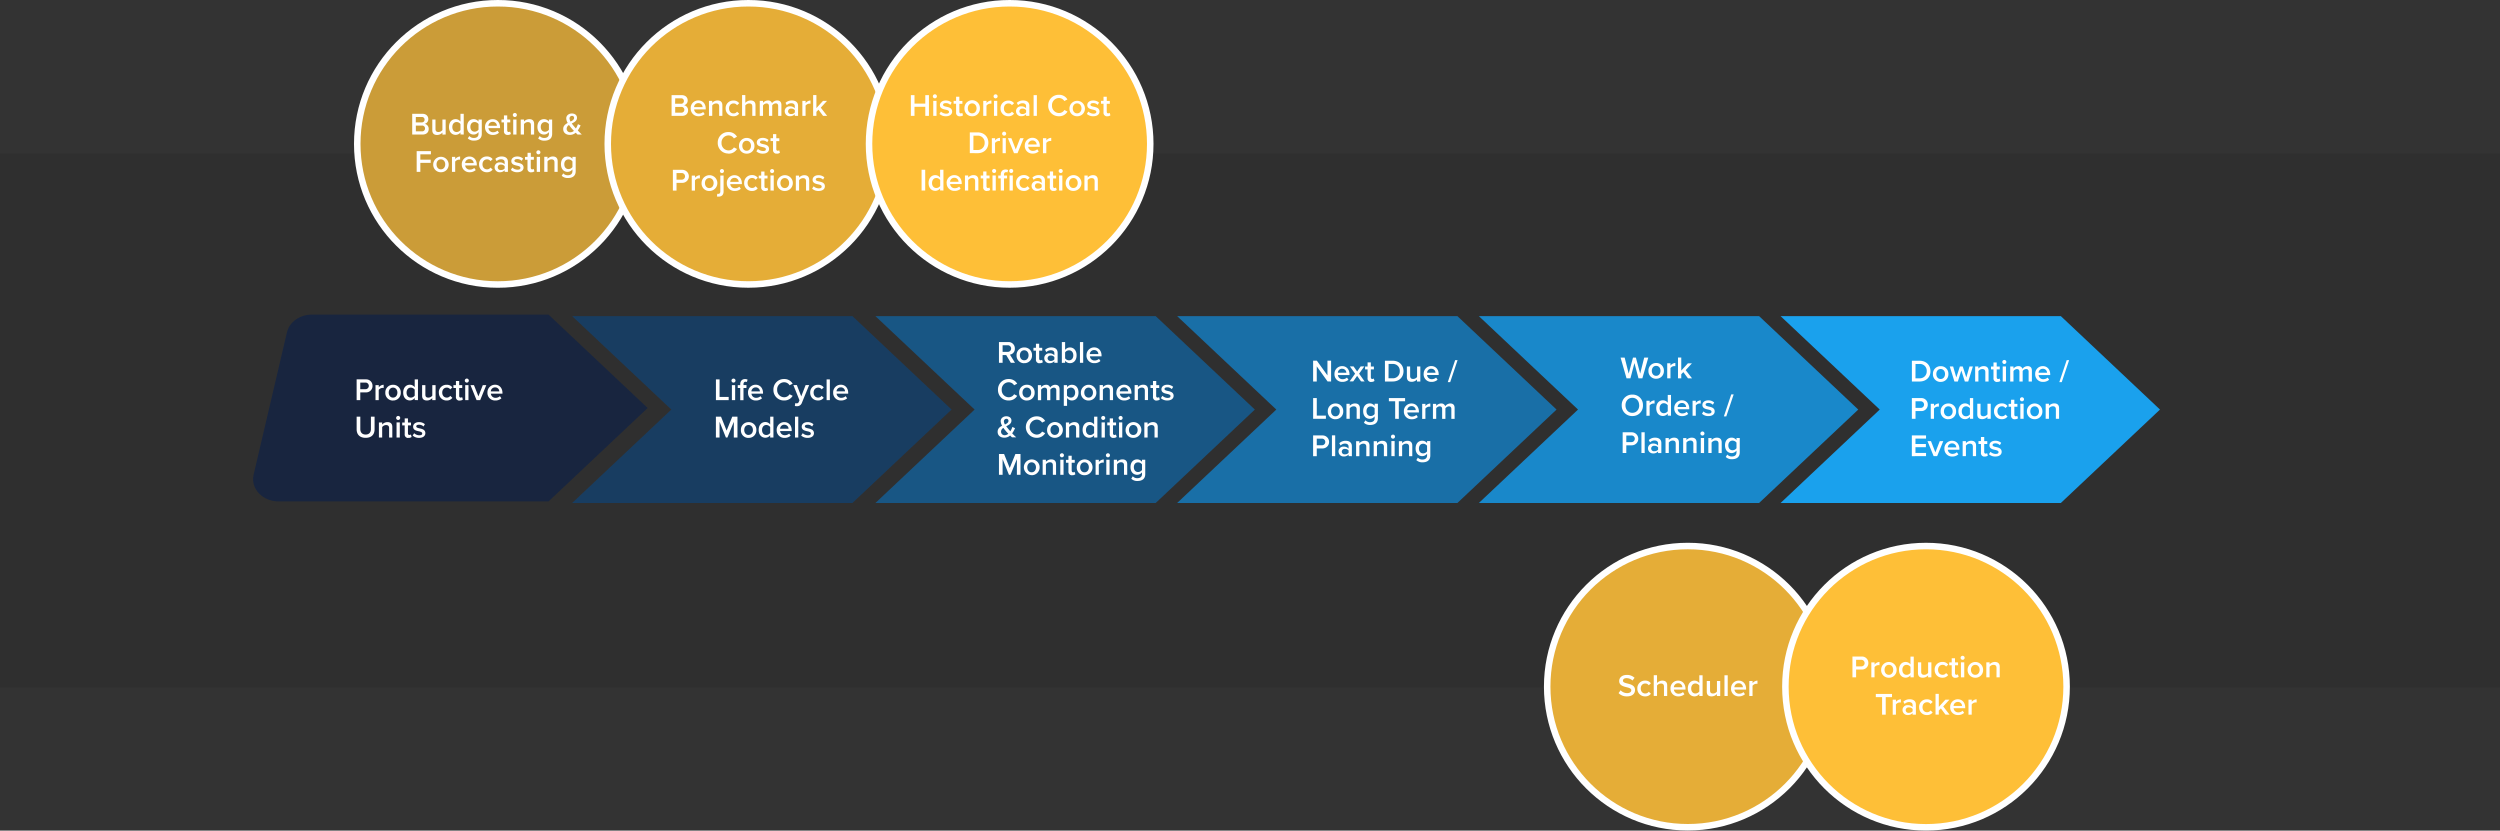
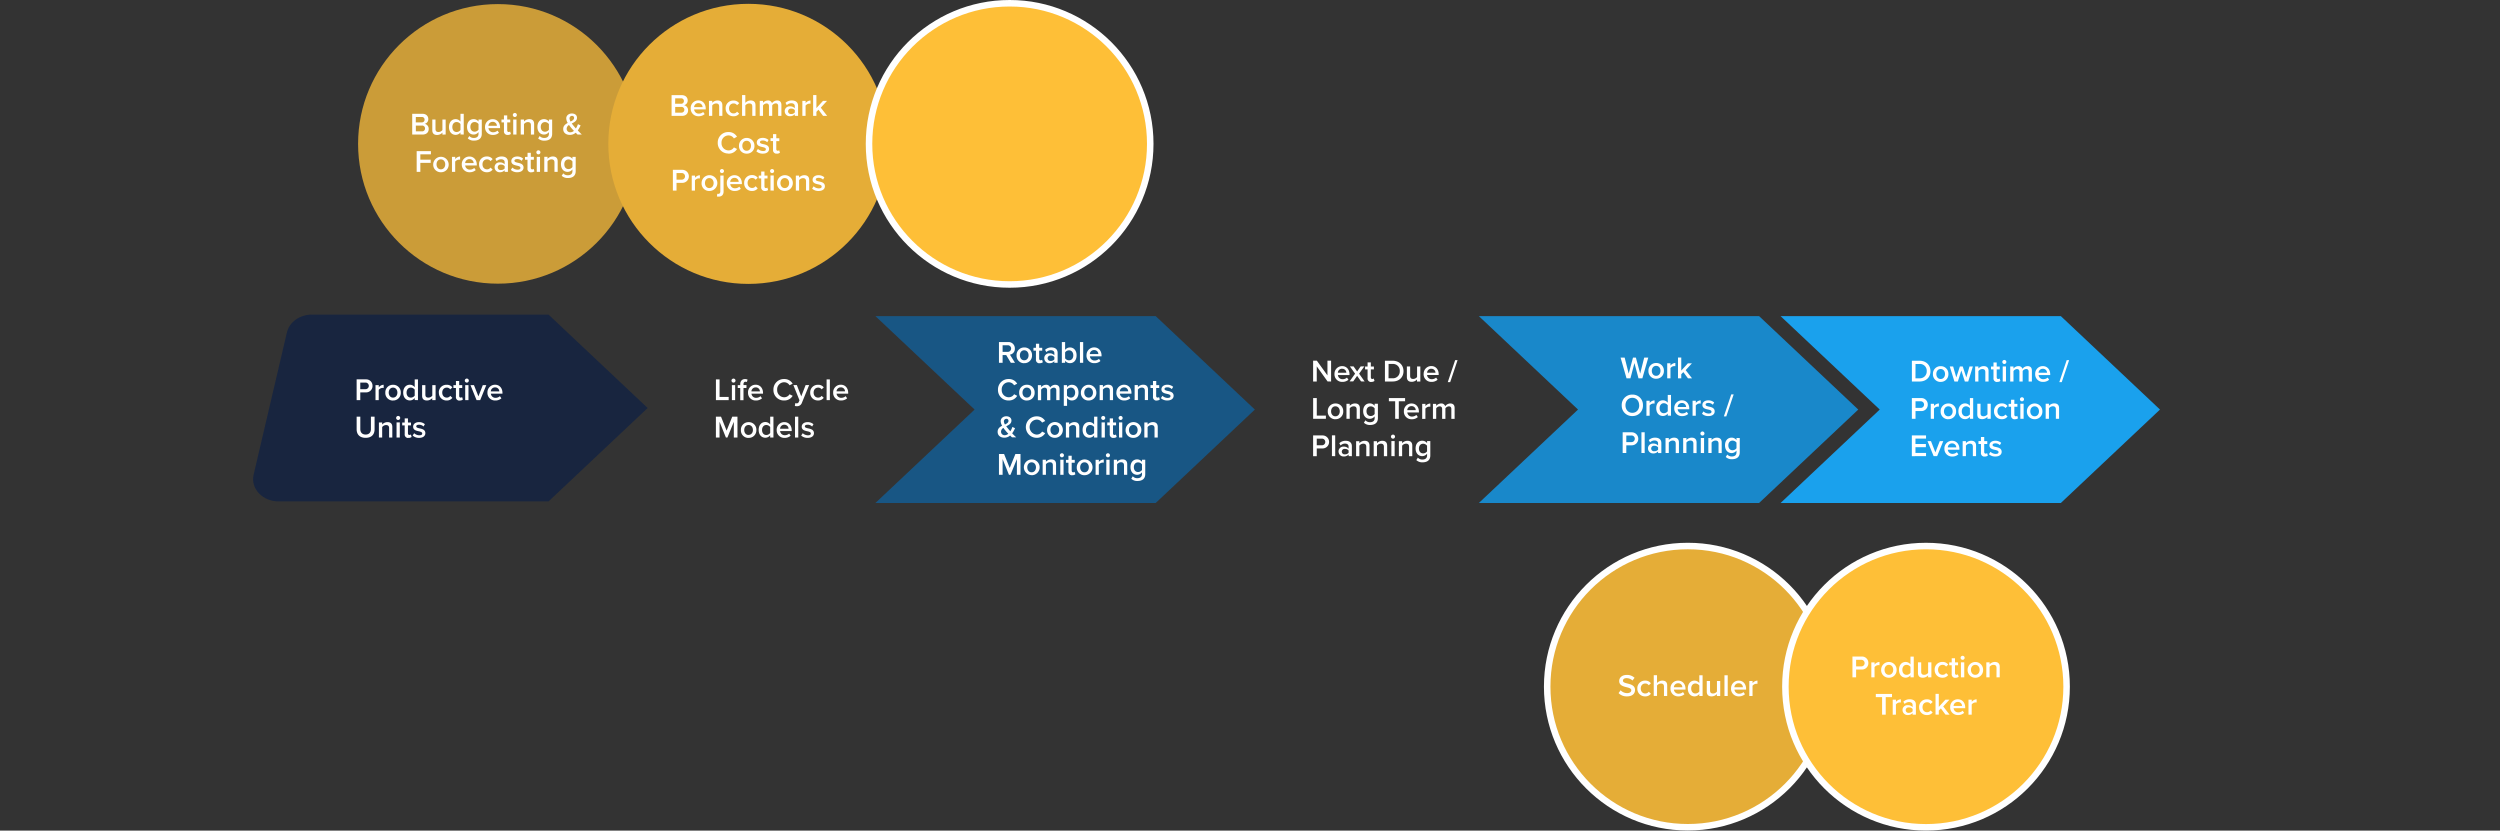
<svg xmlns="http://www.w3.org/2000/svg" viewBox="0 0 1920 637.88">
  <rect x="0" y="0" width="1920" height="637.88" fill="#333333" stroke="none" />
  <g id="Layer_2" data-name="Layer 2">
    <g id="Layer_1-2" data-name="Layer 1">
      <g>
-         <rect y="117.96" width="1920" height="409.98" opacity="0.08" />
        <path id="Path_1184" data-name="Path 1184" d="M497.4,313.35l-76.13,71.74H214c-12.41,0-21.7-9.89-19.23-20.48l25.58-109.33h0c1.88-8,9.92-13.68,19.23-13.68H421.26Z" fill="#18253f" />
-         <path id="Path_1172" data-name="Path 1172" d="M654.67,242.79H439.42l76.15,71.75-76.15,71.74H654.67l76.14-71.74Z" fill="#183d61" />
+         <path id="Path_1172" data-name="Path 1172" d="M654.67,242.79H439.42H654.67l76.14-71.74Z" fill="#183d61" />
        <path id="Path_1173" data-name="Path 1173" d="M887.58,242.79H672.33l76.16,71.75-76.16,71.74H887.58l76.15-71.74Z" fill="#185684" />
-         <path id="Path_1174" data-name="Path 1174" d="M1119.29,242.79H904.06l76.14,71.75-76.14,71.74h215.23l76.14-71.74Z" fill="#196fa7" />
        <path id="Path_1175" data-name="Path 1175" d="M1351,242.79H1135.77l76.15,71.75-76.15,71.74H1351l76.14-71.74Z" fill="#1988ca" />
        <path id="Path_1178" data-name="Path 1178" d="M1582.73,242.79H1367.49l76.15,71.75-76.15,71.74h215.24l76.14-71.74Z" fill="#1aa1ed" />
        <path id="Path_1197" data-name="Path 1197" d="M276.69,307.29v-5.94h4.2a4.88,4.88,0,0,0,5.2-4.53c0-.15,0-.31,0-.47a4.86,4.86,0,0,0-4.71-5,4,4,0,0,0-.49,0h-7v15.93Zm6.55-10.94a2.51,2.51,0,0,1-2.49,2.54h-4.06v-5.06h3.82a2.51,2.51,0,0,1,2.72,2.29A1.93,1.93,0,0,1,283.24,296.35Zm7.62,10.94v-7.86a4,4,0,0,1,3-1.53,3.53,3.53,0,0,1,.79.08v-2.49a5,5,0,0,0-3.75,2v-1.7h-2.51v11.54Zm11,.29A5.77,5.77,0,0,0,307.8,302c0-.16,0-.32,0-.48a5.77,5.77,0,0,0-5.48-6c-.15,0-.31,0-.46,0a5.77,5.77,0,0,0-5.93,5.62v.42a5.78,5.78,0,0,0,5.49,6.06Zm0-2.22c-2.13,0-3.32-1.79-3.32-3.85s1.19-3.82,3.32-3.82,3.34,1.79,3.34,3.82-1.19,3.85-3.34,3.85ZM321,307.29V291.36h-2.51v6a4.64,4.64,0,0,0-3.7-1.89c-3,0-5.14,2.34-5.14,6.07s2.18,6,5.14,6a4.65,4.65,0,0,0,3.7-1.86v1.58Zm-2.51-3.46a3.79,3.79,0,0,1-3,1.53c-2,0-3.25-1.6-3.25-3.82s1.27-3.85,3.25-3.85a3.79,3.79,0,0,1,3,1.55Zm16.05,3.46V295.76H332v8.1a3.84,3.84,0,0,1-3,1.5c-1.41,0-2.31-.55-2.31-2.35v-7.25h-2.51v8.17c0,2.36,1.21,3.65,3.7,3.65a5.49,5.49,0,0,0,4.08-1.82v1.53Zm2.53-5.78a5.82,5.82,0,0,0,5.53,6.07H343a5.16,5.16,0,0,0,4.42-2.05L345.78,304a3.15,3.15,0,0,1-2.65,1.36c-2.1,0-3.49-1.6-3.49-3.85s1.38-3.82,3.49-3.82a3.09,3.09,0,0,1,2.65,1.36l1.65-1.53a5.16,5.16,0,0,0-4.42-2,5.8,5.8,0,0,0-6,5.6c0,.15,0,.29,0,.44Zm16.06,6.07a3.31,3.31,0,0,0,2.36-.74l-.6-1.89a1.6,1.6,0,0,1-1.12.41c-.72,0-1.1-.57-1.1-1.36V298H355v-2.2h-2.35V292.6h-2.5v3.16h-1.92V298h1.92v6.66a2.65,2.65,0,0,0,2.32,3,2.29,2.29,0,0,0,.64,0Zm5.4-13.74a1.55,1.55,0,1,0-1.56-1.55,1.54,1.54,0,0,0,1.56,1.55Zm1.26,13.45V295.76h-2.51v11.53Zm9,0,4.7-11.53h-2.7l-3.36,8.64L364,295.76h-2.68L366,307.29Zm5.56-5.78a5.8,5.8,0,0,0,5.52,6.07h.53a6.76,6.76,0,0,0,4.68-1.67l-1.15-1.65a5,5,0,0,1-3.28,1.27,3.5,3.5,0,0,1-3.67-3.18h8.91v-.6c0-3.63-2.23-6.28-5.69-6.28a5.82,5.82,0,0,0-5.85,5.81Zm5.85-4a3.09,3.09,0,0,1,3.25,2.92v.14h-6.5a3.2,3.2,0,0,1,3.25-3.06ZM273.9,329.68c0,3.91,2.27,6.57,6.9,6.57s6.88-2.63,6.88-6.6V320h-2.82v9.55c0,2.53-1.41,4.18-4.06,4.18s-4.08-1.65-4.08-4.18V320H273.9ZM301.3,336v-8.12c0-2.37-1.24-3.7-3.73-3.7a5.45,5.45,0,0,0-4.06,1.86v-1.58H291V336h2.51v-8a3.78,3.78,0,0,1,3-1.55c1.41,0,2.32.6,2.32,2.39V336Zm4.49-13.45a1.56,1.56,0,1,0-1.55-1.55,1.54,1.54,0,0,0,1.55,1.55ZM307.05,336V324.42h-2.5V336Zm6.72.29a3.31,3.31,0,0,0,2.36-.74l-.6-1.89a1.59,1.59,0,0,1-1.12.4c-.72,0-1.1-.57-1.1-1.36v-6h2.34v-2.2h-2.34v-3.15h-2.5v3.15h-1.92v2.2h1.92v6.67a2.66,2.66,0,0,0,2.32,3A3.42,3.42,0,0,0,313.77,336.25Zm3.15-1.8a7,7,0,0,0,4.95,1.8c3.1,0,4.8-1.56,4.8-3.59,0-2.72-2.47-3.3-4.47-3.72-1.36-.31-2.51-.62-2.51-1.5s.84-1.29,2.15-1.29a4.66,4.66,0,0,1,3.42,1.38l1.05-1.77a6.61,6.61,0,0,0-4.49-1.62c-2.92,0-4.54,1.62-4.54,3.51,0,2.58,2.36,3.11,4.35,3.54,1.4.31,2.62.67,2.62,1.67s-.76,1.41-2.27,1.41a5.94,5.94,0,0,1-3.91-1.62Z" fill="#fff" />
        <path id="Path_1199" data-name="Path 1199" d="M779.52,278.63l-3.89-6.26a4.46,4.46,0,0,0,3.77-4.68,4.84,4.84,0,0,0-4.66-5H767.2v15.94H770v-5.95h2.77l3.54,5.95Zm-3-10.94a2.52,2.52,0,0,1-2.48,2.54H770v-5.07h3.82a2.53,2.53,0,0,1,2.72,2.29A2.09,2.09,0,0,1,776.54,267.69Zm10.08,11.22a5.77,5.77,0,0,0,6-5.59c0-.16,0-.31,0-.47a5.76,5.76,0,0,0-5.49-6h-.46a5.78,5.78,0,0,0-5.93,5.62v.43a5.79,5.79,0,0,0,5.49,6.06Zm0-2.22c-2.13,0-3.32-1.79-3.32-3.84s1.19-3.83,3.32-3.83,3.34,1.8,3.34,3.83-1.19,3.84-3.34,3.84Zm11.94,2.22a3.29,3.29,0,0,0,2.37-.74l-.6-1.88a1.65,1.65,0,0,1-1.13.4c-.71,0-1.1-.57-1.1-1.36v-6h2.35v-2.2h-2.34v-3.16H795.6v3.16h-1.91v2.2h1.91V276a2.66,2.66,0,0,0,2.32,3A2.29,2.29,0,0,0,798.56,278.91Zm13.71-.28V271c0-3.1-2.24-4.18-4.8-4.18a6.86,6.86,0,0,0-4.84,1.86l1,1.75a4.74,4.74,0,0,1,3.42-1.46c1.6,0,2.7.81,2.7,2.15v1.72a4.77,4.77,0,0,0-3.73-1.48,3.72,3.72,0,0,0-4,3.41c0,.11,0,.23,0,.34a3.83,3.83,0,0,0,3.84,3.83H806a4.84,4.84,0,0,0,3.73-1.53v1.25Zm-2.5-2.63a3.4,3.4,0,0,1-2.75,1.19,2.19,2.19,0,0,1-2.45-1.89c0-.05,0-.11,0-.16a2.18,2.18,0,0,1,2.28-2.09H807a3.4,3.4,0,0,1,2.75,1.19Zm8.26,2.63v-1.58a4.61,4.61,0,0,0,3.7,1.86c2.94,0,5.11-2.24,5.11-6s-2.15-6.07-5.11-6.07a4.57,4.57,0,0,0-3.7,1.89v-6h-2.51v15.94Zm0-8a3.8,3.8,0,0,1,3-1.58c2,0,3.28,1.6,3.28,3.85s-1.27,3.82-3.28,3.82a3.7,3.7,0,0,1-3-1.53Zm13.88,8V262.69H829.4v15.94Zm2.53-5.78a5.79,5.79,0,0,0,5.52,6.06h.53a6.67,6.67,0,0,0,4.68-1.67L844,275.59a4.83,4.83,0,0,1-3.27,1.27,3.5,3.5,0,0,1-3.68-3.18H846v-.6c0-3.63-2.22-6.28-5.68-6.28a5.83,5.83,0,0,0-5.86,5.81v.24Zm5.85-4a3.08,3.08,0,0,1,3.25,2.92v.14H837a3.19,3.19,0,0,1,3.26-3.06Zm-65.57,38.72a7.27,7.27,0,0,0,6.52-3.58l-2.39-1.22a4.73,4.73,0,0,1-4.13,2.32,5.44,5.44,0,0,1-5.38-5.49,2.44,2.44,0,0,1,0-.27,5.43,5.43,0,0,1,5.1-5.75h.27a4.78,4.78,0,0,1,4.13,2.32l2.39-1.22a7.25,7.25,0,0,0-6.52-3.58,8,8,0,0,0-8.24,7.77v.47a8,8,0,0,0,7.77,8.24Zm13.9,0a5.77,5.77,0,0,0,6-5.59,3.84,3.84,0,0,0,0-.48,5.77,5.77,0,0,0-5.48-6c-.16,0-.31,0-.47,0a5.78,5.78,0,0,0-5.93,5.62c0,.14,0,.28,0,.42a5.78,5.78,0,0,0,5.48,6.07Zm0-2.22c-2.12,0-3.32-1.79-3.32-3.85s1.19-3.82,3.32-3.82,3.35,1.79,3.35,3.82-1.2,3.85-3.35,3.85Zm25.14,1.93V299c0-2.34-1.2-3.49-3.33-3.49a4.9,4.9,0,0,0-3.91,2.12,3,3,0,0,0-3.16-2.12,5,5,0,0,0-3.75,1.86v-1.57h-2.5v11.53h2.5v-8.05a3.48,3.48,0,0,1,2.65-1.55c1.36,0,1.91.84,1.91,2.08v7.52h2.51v-8.07a3.51,3.51,0,0,1,2.68-1.53c1.33,0,1.88.84,1.88,2.08v7.52Zm5.75-1.6a4.54,4.54,0,0,0,3.7,1.89c3,0,5.11-2.27,5.11-6.07s-2.12-6-5.11-6a4.61,4.61,0,0,0-3.7,1.86v-1.57H817v15.93h2.51Zm6.21-4.18c0,2.25-1.26,3.85-3.25,3.85a3.83,3.83,0,0,1-3-1.55v-4.57a3.74,3.74,0,0,1,3-1.55C824.46,297.69,825.72,299.29,825.72,301.51Zm10.35,6.07A5.77,5.77,0,0,0,842,302c0-.16,0-.32,0-.48a5.94,5.94,0,0,0-11.88-.15v.15a5.79,5.79,0,0,0,5.49,6.07Zm0-2.22c-2.13,0-3.32-1.79-3.32-3.85s1.19-3.82,3.32-3.82,3.34,1.79,3.34,3.82S838.22,305.36,836.07,305.36Zm18.77,1.93v-8.12c0-2.36-1.24-3.7-3.72-3.7a5.47,5.47,0,0,0-4.06,1.86v-1.57h-2.51v11.53h2.51v-8.05a3.79,3.79,0,0,1,3-1.55c1.41,0,2.31.6,2.31,2.39v7.21Zm2.54-5.78a5.8,5.8,0,0,0,5.52,6.07h.52a6.74,6.74,0,0,0,4.68-1.67L867,304.26a4.87,4.87,0,0,1-3.27,1.27,3.5,3.5,0,0,1-3.68-3.18h8.91v-.6c0-3.63-2.22-6.28-5.68-6.28a5.84,5.84,0,0,0-5.86,5.81,1.77,1.77,0,0,0,0,.23Zm5.85-4a3.09,3.09,0,0,1,3.24,2.92.71.71,0,0,1,0,.14H860A3.19,3.19,0,0,1,863.23,297.52Zm18.46,9.77v-8.12c0-2.36-1.24-3.7-3.72-3.7a5.47,5.47,0,0,0-4.06,1.86v-1.57H871.4v11.53h2.51v-8.05a3.81,3.81,0,0,1,3-1.55c1.41,0,2.32.6,2.32,2.39v7.21Zm6.72.29a3.31,3.31,0,0,0,2.36-.74l-.6-1.89a1.6,1.6,0,0,1-1.12.41c-.72,0-1.1-.57-1.1-1.36V298h2.34v-2.2H888V292.6h-2.51v3.16h-1.91V298h1.91v6.66a2.66,2.66,0,0,0,2.32,3,2.36,2.36,0,0,0,.65,0Zm3.15-1.79a7,7,0,0,0,5,1.79c3.1,0,4.8-1.55,4.8-3.58,0-2.73-2.47-3.3-4.47-3.73-1.36-.31-2.51-.62-2.51-1.5s.84-1.29,2.15-1.29a4.63,4.63,0,0,1,3.42,1.39L901,297.1a6.67,6.67,0,0,0-4.49-1.63c-2.92,0-4.54,1.63-4.54,3.52,0,2.58,2.36,3.1,4.35,3.53,1.4.31,2.62.67,2.62,1.67s-.76,1.41-2.27,1.41a5.94,5.94,0,0,1-3.91-1.62Zm-114.19,27a19.75,19.75,0,0,0,2.2-3.94l-2.05-.93a13.31,13.31,0,0,1-1.58,3.32c-.52-.6-1.05-1.19-1.57-1.84s-1-1.22-1.56-2c2-1,4-2,4-4.42,0-2.08-1.77-3.27-3.95-3.27-2.48,0-4.32,1.62-4.32,3.77a7.45,7.45,0,0,0,1.12,3.49c-1.81.95-3.46,2.2-3.46,4.66,0,3,2.29,4.54,5.14,4.54a6.76,6.76,0,0,0,4.46-1.67c.53.52,1,1,1.41,1.38h3.27C779.33,334.86,778.33,333.83,777.37,332.83ZM771,323.61a1.88,1.88,0,0,1,1.81-1.95h.1a1.48,1.48,0,0,1,1.6,1.34.6.6,0,0,1,0,.19c0,1.34-1.21,2.1-2.72,2.82a5.33,5.33,0,0,1-.79-2.39Zm.58,10.63a2.66,2.66,0,0,1-2.77-2.55.61.61,0,0,1,0-.19,3.36,3.36,0,0,1,1.79-2.87c.57.81,1.19,1.6,1.77,2.29.43.5,1.17,1.34,2,2.2a4.23,4.23,0,0,1-2.74,1.12Zm24.6,2a7.29,7.29,0,0,0,6.52-3.58l-2.39-1.22a4.73,4.73,0,0,1-4.13,2.32,5.77,5.77,0,0,1,0-11.52,4.78,4.78,0,0,1,4.13,2.32l2.39-1.22a7.25,7.25,0,0,0-6.52-3.58,8.24,8.24,0,1,0-.18,16.48Zm13.9,0a6.06,6.06,0,1,0-5.92-6.19v.12a5.77,5.77,0,0,0,5.47,6.06Zm0-2.22c-2.12,0-3.32-1.79-3.32-3.85s1.19-3.82,3.32-3.82,3.35,1.79,3.35,3.82-1.2,3.84-3.35,3.84ZM828.9,336v-8.13c0-2.36-1.24-3.7-3.73-3.7a5.5,5.5,0,0,0-4.06,1.87v-1.58h-2.5V336h2.5v-8a3.78,3.78,0,0,1,3-1.55c1.41,0,2.32.6,2.32,2.39V336Zm13.88,0V320h-2.51v6a4.62,4.62,0,0,0-3.7-1.89c-3,0-5.13,2.34-5.13,6.07s2.17,6,5.13,6a4.67,4.67,0,0,0,3.7-1.86V336Zm-2.51-3.46a3.79,3.79,0,0,1-3,1.53c-2,0-3.25-1.6-3.25-3.82s1.27-3.85,3.25-3.85a3.79,3.79,0,0,1,3,1.55Zm7-10a1.55,1.55,0,1,0-1.55-1.55,1.54,1.54,0,0,0,1.55,1.55ZM848.53,336V324.42H846V336Zm6.72.29a3.31,3.31,0,0,0,2.36-.74l-.6-1.89a1.6,1.6,0,0,1-1.12.41c-.72,0-1.1-.57-1.1-1.36v-6.05h2.34v-2.2H854.8v-3.15h-2.51v3.15h-1.91v2.2h1.91v6.67a2.66,2.66,0,0,0,2.32,3,3.42,3.42,0,0,0,.64,0Zm5.4-13.74a1.55,1.55,0,1,0-1.56-1.55,1.54,1.54,0,0,0,1.56,1.55ZM861.91,336V324.42h-2.5V336Zm8.46.29a6.06,6.06,0,1,0-5.92-6.19v.12a5.76,5.76,0,0,0,5.47,6.06Zm0-2.22c-2.13,0-3.32-1.79-3.32-3.85s1.19-3.82,3.32-3.82,3.34,1.79,3.34,3.82-1.19,3.84-3.34,3.84ZM889.15,336v-8.13c0-2.36-1.25-3.7-3.73-3.7a5.48,5.48,0,0,0-4.06,1.87v-1.58h-2.51V336h2.51v-8a3.78,3.78,0,0,1,3-1.55c1.41,0,2.32.6,2.32,2.39V336Zm-105.4,28.67V348.69h-3.94l-4.35,10.73-4.32-10.73H767.2v15.94H770V352.56l4.87,12.07h1.2l4.9-12.07v12.07Zm8.52.29a6.06,6.06,0,1,0-5.94-5.95A6.06,6.06,0,0,0,792.27,364.92Zm0-2.23c-2.12,0-3.32-1.79-3.32-3.84s1.2-3.82,3.32-3.82,3.35,1.79,3.35,3.82-1.19,3.84-3.34,3.84Zm18.78,1.94V356.5c0-2.36-1.24-3.7-3.73-3.7a5.51,5.51,0,0,0-4.06,1.87v-1.58h-2.5v11.54h2.51v-8.05a3.79,3.79,0,0,1,3-1.56c1.41,0,2.32.6,2.32,2.39v7.22Zm4.49-13.45a1.56,1.56,0,1,0-1.55-1.55,1.55,1.55,0,0,0,1.55,1.55h0Zm1.27,13.45V353.09h-2.5v11.54Zm6.71.28a3.29,3.29,0,0,0,2.37-.74l-.6-1.88a1.65,1.65,0,0,1-1.13.4c-.71,0-1.1-.57-1.1-1.36v-6h2.35v-2.2h-2.34v-3.16h-2.51v3.16h-1.91v2.2h1.91V362a2.67,2.67,0,0,0,2.33,3,2.29,2.29,0,0,0,.64,0Zm9.37,0a6.06,6.06,0,1,0-5.93-6.18v.12a5.78,5.78,0,0,0,5.47,6.06Zm0-2.22c-2.13,0-3.32-1.79-3.32-3.84s1.19-3.83,3.32-3.83,3.34,1.8,3.34,3.83-1.19,3.84-3.34,3.84Zm11,1.94v-7.86a4,4,0,0,1,3-1.54,3.47,3.47,0,0,1,.79.08v-2.48a4.91,4.91,0,0,0-3.75,1.95v-1.7h-2.51v11.54Zm7-13.45a1.56,1.56,0,1,0-1.55-1.56,1.55,1.55,0,0,0,1.55,1.56Zm1.26,13.45V353.09h-2.5v11.54Zm13.55,0V356.5c0-2.36-1.24-3.7-3.73-3.7a5.51,5.51,0,0,0-4.06,1.87v-1.58h-2.5v11.54h2.51v-8.05a3.78,3.78,0,0,1,3-1.56c1.41,0,2.31.6,2.31,2.39v7.22Zm3.11,3a6.48,6.48,0,0,0,4.82,1.72c2.84,0,5.92-1.12,5.92-5.28V353.09h-2.5v1.6a4.64,4.64,0,0,0-3.7-1.89c-3,0-5.12,2.2-5.12,5.92s2.18,5.93,5.12,5.93a4.68,4.68,0,0,0,3.7-1.91v1.38c0,2.37-1.77,3.13-3.42,3.13a4.44,4.44,0,0,1-3.65-1.48Zm8.24-6.71a3.75,3.75,0,0,1-3,1.55c-2,0-3.25-1.48-3.25-3.7s1.26-3.7,3.25-3.7a3.75,3.75,0,0,1,3,1.55Z" fill="#fff" />
        <path id="Path_1198" data-name="Path 1198" d="M559.63,307.29v-2.46h-7V291.36h-2.8v15.93Zm3.7-13.45a1.54,1.54,0,0,0,1.55-1.54h0a1.55,1.55,0,0,0-1.55-1.55h0a1.55,1.55,0,1,0,0,3.1Zm1.27,13.45V295.76h-2.51v11.53Zm8.7-9.34v-2.2H571v-.64c0-1.29.62-1.94,1.6-1.94a2.17,2.17,0,0,1,1,.24l.55-1.84a4.23,4.23,0,0,0-2-.45c-2.12,0-3.65,1.41-3.65,4v.64h-1.91V298h1.91v9.34H571V298Zm1.19,3.56a5.8,5.8,0,0,0,5.52,6.07h.52a6.77,6.77,0,0,0,4.69-1.67l-1.15-1.65a5,5,0,0,1-3.28,1.27,3.5,3.5,0,0,1-3.67-3.18H586v-.6c0-3.63-2.23-6.28-5.69-6.28a5.82,5.82,0,0,0-5.85,5.81Zm5.85-4a3.09,3.09,0,0,1,3.25,2.92v.14h-6.5A3.19,3.19,0,0,1,580.34,297.52Zm21.91,10.06a7.29,7.29,0,0,0,6.52-3.58l-2.39-1.22a4.73,4.73,0,0,1-4.13,2.32,5.44,5.44,0,0,1-5.39-5.49c0-.09,0-.18,0-.27a5.44,5.44,0,0,1,5.1-5.75h.28a4.78,4.78,0,0,1,4.13,2.32l2.39-1.22a7.26,7.26,0,0,0-6.52-3.58,8,8,0,0,0-8.25,7.77v.47a8,8,0,0,0,7.77,8.24Zm8.19,4.23a7.35,7.35,0,0,0,1.41.17,3.86,3.86,0,0,0,4-2.6l5.57-13.62h-2.7l-3.37,8.64-3.37-8.64h-2.67L614,307.44l-.57,1.31a1.57,1.57,0,0,1-1.65,1,2.65,2.65,0,0,1-1-.19Zm11.8-10.3a5.79,5.79,0,0,0,5.52,6.06h.45a5.2,5.2,0,0,0,4.42-2.05L631,304a3.13,3.13,0,0,1-2.65,1.36c-2.1,0-3.49-1.6-3.49-3.85s1.39-3.82,3.49-3.82a3.08,3.08,0,0,1,2.65,1.36l1.65-1.53a5.15,5.15,0,0,0-4.42-2,5.79,5.79,0,0,0-6,5.6,3.23,3.23,0,0,0,0,.44Zm15.1,5.78V291.36h-2.51v15.93Zm2.53-5.78a5.8,5.8,0,0,0,5.52,6.07h.52a6.77,6.77,0,0,0,4.69-1.67l-1.15-1.65a4.94,4.94,0,0,1-3.27,1.27,3.5,3.5,0,0,1-3.68-3.18h8.91v-.6c0-3.63-2.22-6.28-5.69-6.28a5.81,5.81,0,0,0-5.85,5.8Zm5.85-4a3.09,3.09,0,0,1,3.25,2.92v.14h-6.5a3.19,3.19,0,0,1,3.25-3.06ZM566.37,336V320h-4l-4.34,10.72L553.75,320h-3.94V336h2.8V323.9L557.48,336h1.19l4.9-12.06V336Zm8.52.29a5.78,5.78,0,0,0,6-5.59c0-.16,0-.32,0-.48a5.76,5.76,0,0,0-5.48-6h-.47a5.79,5.79,0,0,0-5.93,5.62c0,.15,0,.29,0,.43a5.77,5.77,0,0,0,5.48,6.06Zm0-2.23c-2.12,0-3.32-1.79-3.32-3.84s1.2-3.82,3.32-3.82,3.35,1.79,3.35,3.82S577,334,574.89,334ZM594,336V320h-2.5v6a4.64,4.64,0,0,0-3.7-1.89c-3,0-5.14,2.34-5.14,6.07s2.17,6,5.14,6a4.69,4.69,0,0,0,3.7-1.86V336Zm-2.5-3.46a3.79,3.79,0,0,1-3,1.53c-2,0-3.25-1.6-3.25-3.82s1.27-3.85,3.25-3.85a3.81,3.81,0,0,1,3,1.55Zm5-2.32a5.8,5.8,0,0,0,5.52,6.07h.52a6.74,6.74,0,0,0,4.68-1.67l-1.14-1.65a5,5,0,0,1-3.28,1.27,3.5,3.5,0,0,1-3.68-3.18h8.91v-.6c0-3.63-2.22-6.28-5.68-6.28a5.83,5.83,0,0,0-5.86,5.8,1.93,1.93,0,0,0,0,.24Zm5.85-4a3.09,3.09,0,0,1,3.25,2.92v.14h-6.5A3.18,3.18,0,0,1,602.39,326.19ZM613.07,336V320h-2.51V336Zm2.24-1.5a7,7,0,0,0,5,1.79c3.11,0,4.8-1.55,4.8-3.58,0-2.72-2.46-3.3-4.47-3.73-1.36-.31-2.51-.62-2.51-1.5s.84-1.29,2.15-1.29a4.65,4.65,0,0,1,3.42,1.39l1.05-1.77a6.59,6.59,0,0,0-4.49-1.62c-2.91,0-4.54,1.62-4.54,3.51,0,2.58,2.37,3.1,4.35,3.53,1.41.32,2.63.67,2.63,1.68s-.77,1.41-2.27,1.41a6,6,0,0,1-3.92-1.63Z" fill="#fff" />
        <path id="Path_1200" data-name="Path 1200" d="M1022.28,293V277h-2.8v11.3l-8.14-11.3h-2.87V293h2.8V281.35l8.31,11.61Zm2.6-5.78a5.81,5.81,0,0,0,5.52,6.07h.52a6.77,6.77,0,0,0,4.69-1.67l-1.15-1.65a4.86,4.86,0,0,1-3.27,1.26,3.5,3.5,0,0,1-3.68-3.18h8.91v-.6c0-3.63-2.22-6.28-5.68-6.28a5.83,5.83,0,0,0-5.86,5.81v.24Zm5.86-4a3.09,3.09,0,0,1,3.24,2.92v.14h-6.5A3.19,3.19,0,0,1,1030.74,283.19Zm17.31,9.77L1043.8,287l4-5.62H1045l-2.72,3.92-2.75-3.92h-2.82l4,5.62-4.22,5.92h2.79l3-4.25,3,4.25Zm5.21.29a3.31,3.31,0,0,0,2.36-.74l-.59-1.89a1.65,1.65,0,0,1-1.12.41c-.72,0-1.1-.58-1.1-1.37v-6h2.34v-2.2h-2.34v-3.15h-2.51v3.15h-1.91v2.2h1.91v6.67a2.67,2.67,0,0,0,2.33,3,3.32,3.32,0,0,0,.63,0Zm16.29-.29c5,0,8.34-3.27,8.34-7.95s-3.37-8-8.34-8h-5.92V293Zm-3.12-13.47h3.12a5.15,5.15,0,0,1,5.47,4.83,4,4,0,0,1,0,.69,5.23,5.23,0,0,1-5,5.49h-3.63ZM1090.82,293V281.42h-2.51v8.1a3.81,3.81,0,0,1-3,1.5c-1.41,0-2.32-.55-2.32-2.34v-7.26h-2.51v8.17c0,2.36,1.22,3.65,3.7,3.65a5.5,5.5,0,0,0,4.08-1.81V293Zm2.53-5.78a5.81,5.81,0,0,0,5.52,6.07h.52a6.74,6.74,0,0,0,4.68-1.67l-1.14-1.65a4.91,4.91,0,0,1-3.28,1.26A3.5,3.5,0,0,1,1096,288h8.91v-.6c0-3.63-2.22-6.28-5.68-6.28a5.83,5.83,0,0,0-5.85,5.81Zm5.85-4a3.09,3.09,0,0,1,3.25,2.92v.14H1096A3.18,3.18,0,0,1,1099.2,283.19Zm14.55,10.25,5.66-16.89h-1.86l-5.66,16.89Zm-95.46,28.19v-2.46h-7V305.69h-2.8v15.94Zm7.31.28a5.77,5.77,0,0,0,6-5.58c0-.16,0-.32,0-.48a5.76,5.76,0,0,0-5.48-6h-.47a5.77,5.77,0,0,0-5.92,5.62,3.08,3.08,0,0,0,0,.43,5.78,5.78,0,0,0,5.49,6.06Zm0-2.22c-2.13,0-3.32-1.79-3.32-3.84s1.19-3.83,3.32-3.83,3.34,1.8,3.34,3.83-1.19,3.84-3.34,3.84Zm18.78,1.94v-8.12c0-2.37-1.25-3.7-3.73-3.7a5.44,5.44,0,0,0-4.06,1.86v-1.58h-2.51v11.54h2.51v-8.05a3.82,3.82,0,0,1,3-1.56c1.41,0,2.32.6,2.32,2.39v7.22Zm3.1,3a6.52,6.52,0,0,0,4.83,1.72c2.84,0,5.92-1.12,5.92-5.28V310.09h-2.51v1.6a4.61,4.61,0,0,0-3.7-1.89c-3,0-5.11,2.2-5.11,5.93s2.18,5.92,5.11,5.92a4.66,4.66,0,0,0,3.7-1.91v1.39c0,2.36-1.76,3.12-3.41,3.12a4.46,4.46,0,0,1-3.66-1.48Zm8.24-6.71a3.72,3.72,0,0,1-3,1.55c-2,0-3.25-1.48-3.25-3.7s1.27-3.7,3.25-3.7a3.72,3.72,0,0,1,3,1.55Zm18.56,3.75V308.15h4.83v-2.46h-12.45v2.46h4.83v13.48Zm3.9-5.78a5.79,5.79,0,0,0,5.52,6.06h.52a6.65,6.65,0,0,0,4.68-1.67l-1.14-1.65a5,5,0,0,1-3.28,1.27,3.5,3.5,0,0,1-3.67-3.18h8.91v-.6c0-3.63-2.23-6.28-5.69-6.28a5.83,5.83,0,0,0-5.86,5.8C1078.17,315.68,1078.18,315.76,1078.18,315.85Zm5.85-4a3.09,3.09,0,0,1,3.25,2.92v.14h-6.5a3.18,3.18,0,0,1,3.25-3.06Zm10.68,9.77v-7.86a4,4,0,0,1,3-1.53,3.47,3.47,0,0,1,.79.07v-2.48a4.89,4.89,0,0,0-3.75,2v-1.7h-2.51v11.54Zm22.43,0v-8.34c0-2.34-1.19-3.49-3.32-3.49a4.9,4.9,0,0,0-3.92,2.13,3,3,0,0,0-3.15-2.13,5,5,0,0,0-3.75,1.87v-1.58h-2.51v11.54H1103v-8.05a3.5,3.5,0,0,1,2.65-1.56c1.36,0,1.91.84,1.91,2.08v7.53h2.51v-8.08a3.54,3.54,0,0,1,2.68-1.53c1.33,0,1.88.84,1.88,2.08v7.53Zm-105.87,28.66v-5.94h4.2a5,5,0,0,0,.54-10h-7.54v15.93Zm6.54-10.94a2.51,2.51,0,0,1-2.48,2.55h-4.06v-5.07h3.82a2.5,2.5,0,0,1,2.71,2.29A1.93,1.93,0,0,1,1017.81,339.35Zm7.62,10.94V334.36h-2.51v15.93Zm12.8,0v-7.64c0-3.11-2.24-4.18-4.8-4.18a6.86,6.86,0,0,0-4.85,1.86l1,1.75a4.7,4.7,0,0,1,3.42-1.46c1.6,0,2.7.81,2.7,2.15v1.72A4.77,4.77,0,0,0,1032,343a3.7,3.7,0,0,0-4,3.4c0,.12,0,.23,0,.35a3.83,3.83,0,0,0,3.83,3.83h.18a4.88,4.88,0,0,0,3.73-1.53v1.24Zm-2.51-2.63a3.35,3.35,0,0,1-2.74,1.2,2.1,2.1,0,0,1-.75-4.14,2.36,2.36,0,0,1,.75,0,3.35,3.35,0,0,1,2.74,1.2Zm16.06,2.63v-8.12c0-2.36-1.24-3.7-3.73-3.7a5.47,5.47,0,0,0-4.06,1.86v-1.57h-2.5v11.53h2.5v-8.05a3.8,3.8,0,0,1,3-1.55c1.41,0,2.32.6,2.32,2.39v7.21Zm13.55,0v-8.12c0-2.36-1.25-3.7-3.73-3.7a5.44,5.44,0,0,0-4.06,1.86v-1.57H1055v11.53h2.51v-8.05a3.78,3.78,0,0,1,3-1.55c1.41,0,2.32.6,2.32,2.39v7.21Zm4.49-13.45a1.56,1.56,0,1,0-1.56-1.55h0a1.54,1.54,0,0,0,1.55,1.55Zm1.26,13.45V338.76h-2.5v11.53Zm13.55,0v-8.12c0-2.36-1.24-3.7-3.73-3.7a5.45,5.45,0,0,0-4.06,1.86v-1.57h-2.51v11.53h2.51v-8.05a3.8,3.8,0,0,1,3-1.55c1.41,0,2.32.6,2.32,2.39v7.21Zm3.1,3a6.52,6.52,0,0,0,4.83,1.72c2.84,0,5.92-1.12,5.92-5.28V338.76H1096v1.59a4.6,4.6,0,0,0-3.7-1.88c-3,0-5.12,2.2-5.12,5.92s2.18,5.93,5.12,5.93a4.69,4.69,0,0,0,3.7-1.92v1.39c0,2.36-1.77,3.13-3.42,3.13a4.5,4.5,0,0,1-3.66-1.48Zm8.25-6.71a3.76,3.76,0,0,1-3,1.55c-2,0-3.24-1.48-3.24-3.7s1.26-3.7,3.24-3.7a3.76,3.76,0,0,1,3,1.55Z" fill="#fff" />
        <path id="Path_1201" data-name="Path 1201" d="M1261.33,290.57l4.54-15.93h-3.13l-3.08,12.28-3.3-12.28h-2.22l-3.3,12.28-3.1-12.28h-3.13l4.56,15.93h3l3.08-11.75,3.11,11.75Zm10.59.29a5.77,5.77,0,0,0,5.95-5.59c0-.16,0-.32,0-.48a5.76,5.76,0,0,0-5.48-6h-.46a5.77,5.77,0,0,0-5.93,5.62,2.94,2.94,0,0,0,0,.42,5.78,5.78,0,0,0,5.49,6.06Zm0-2.22c-2.13,0-3.33-1.8-3.33-3.85s1.2-3.82,3.33-3.82,3.34,1.79,3.34,3.82S1274.07,288.64,1271.92,288.64Zm11,1.93v-7.86a3.76,3.76,0,0,1,3.75-1.46v-2.48a5,5,0,0,0-3.75,2V279h-2.5v11.54Zm16.58,0-4.9-6.31,4.8-5.23h-3.1l-5.09,5.57v-10h-2.51v15.93h2.51v-3.1l1.6-1.65,3.54,4.75Zm-54,20.71a7.89,7.89,0,0,0,7.54,8.24h.6a7.89,7.89,0,0,0,8.15-7.64q0-.3,0-.6a7.89,7.89,0,0,0-7.55-8.23h-.6a7.91,7.91,0,0,0-8.15,7.65C1245.44,310.89,1245.44,311.08,1245.45,311.28Zm13.42,0c0,3.28-2.08,5.76-5.28,5.76s-5.28-2.48-5.28-5.76,2.06-5.75,5.28-5.75S1258.87,308,1258.87,311.28Zm8,8v-7.86a4,4,0,0,1,3-1.53,3.47,3.47,0,0,1,.79.07v-2.48a4.89,4.89,0,0,0-3.75,2v-1.7h-2.5v11.54Zm16.41,0V303.3h-2.5v6a4.66,4.66,0,0,0-3.7-1.88c-3,0-5.14,2.34-5.14,6.06s2.18,6,5.14,6a4.69,4.69,0,0,0,3.7-1.86v1.57Zm-2.5-3.46a3.75,3.75,0,0,1-3,1.52c-2,0-3.25-1.6-3.25-3.82s1.27-3.85,3.25-3.85a3.82,3.82,0,0,1,3,1.56Zm5-2.32a5.8,5.8,0,0,0,5.52,6.07,4.51,4.51,0,0,0,.52,0,6.74,6.74,0,0,0,4.68-1.67l-1.14-1.65a4.91,4.91,0,0,1-3.28,1.26,3.5,3.5,0,0,1-3.68-3.17h8.91v-.6c0-3.63-2.22-6.29-5.68-6.29a5.84,5.84,0,0,0-5.86,5.81c0,.08,0,.16,0,.24Zm5.85-4a3.09,3.09,0,0,1,3.25,2.92v.14h-6.5a3.18,3.18,0,0,1,3.25-3.06Zm10.68,9.77v-7.86a4,4,0,0,1,3-1.53,3.52,3.52,0,0,1,.79.07v-2.48a4.89,4.89,0,0,0-3.75,2v-1.7h-2.51v11.54Zm4.78-1.5a7,7,0,0,0,4.94,1.79c3.11,0,4.8-1.55,4.8-3.58,0-2.72-2.46-3.3-4.47-3.73-1.36-.31-2.5-.62-2.5-1.5s.83-1.29,2.15-1.29a4.69,4.69,0,0,1,3.41,1.39l1-1.77a6.59,6.59,0,0,0-4.49-1.62c-2.91,0-4.54,1.62-4.54,3.51,0,2.58,2.37,3.11,4.35,3.54,1.41.31,2.63.66,2.63,1.67s-.76,1.41-2.27,1.41a6,6,0,0,1-3.92-1.63Zm18.65,2,5.67-16.88h-1.87l-5.66,16.88ZM1249,347.9V342h4.2a5,5,0,1,0,0-10h-7V347.9ZM1255.5,337a2.5,2.5,0,0,1-2.48,2.54H1249v-5.07h3.82a2.5,2.5,0,0,1,2.71,2.29A1.93,1.93,0,0,1,1255.5,337Zm7.62,10.94V332h-2.5V347.9Zm12.8,0v-7.64c0-3.11-2.24-4.18-4.8-4.18a6.88,6.88,0,0,0-4.85,1.86l1,1.75a4.74,4.74,0,0,1,3.42-1.46c1.6,0,2.7.81,2.7,2.15v1.72a4.77,4.77,0,0,0-3.73-1.48,3.71,3.71,0,0,0-4,3.4c0,.12,0,.23,0,.35a3.83,3.83,0,0,0,3.84,3.83h.17a4.86,4.86,0,0,0,3.73-1.53v1.24Zm-2.5-2.62a3.39,3.39,0,0,1-2.75,1.19,2.1,2.1,0,1,1-.74-4.13,1.84,1.84,0,0,1,.74,0,3.39,3.39,0,0,1,2.75,1.19Zm16,2.63v-8.13c0-2.37-1.24-3.7-3.72-3.7a5.44,5.44,0,0,0-4.06,1.86v-1.57h-2.51V347.9h2.51v-8a3.81,3.81,0,0,1,3-1.55c1.41,0,2.32.6,2.32,2.39v7.21Zm13.55,0v-8.13c0-2.37-1.24-3.7-3.73-3.7a5.45,5.45,0,0,0-4.06,1.86v-1.57h-2.51V347.9h2.51v-8a3.81,3.81,0,0,1,3-1.55c1.41,0,2.32.6,2.32,2.39v7.21Zm4.49-13.45a1.56,1.56,0,1,0-1.55-1.56,1.55,1.55,0,0,0,1.55,1.56h0Zm1.27,13.45V336.37h-2.51V347.9Zm13.54,0v-8.13c0-2.37-1.24-3.7-3.73-3.7a5.47,5.47,0,0,0-4.06,1.86v-1.57H1312V347.9h2.51v-8a3.83,3.83,0,0,1,3-1.55c1.41,0,2.32.6,2.32,2.39v7.21Zm3.11,3a6.49,6.49,0,0,0,4.82,1.72c2.85,0,5.93-1.13,5.93-5.28V336.37h-2.51V338a4.58,4.58,0,0,0-3.7-1.89c-3,0-5.11,2.2-5.11,5.92s2.17,5.93,5.11,5.93a4.71,4.71,0,0,0,3.7-1.91v1.38c0,2.37-1.77,3.13-3.42,3.13a4.47,4.47,0,0,1-3.65-1.48Zm8.24-6.72a3.76,3.76,0,0,1-3,1.56c-2,0-3.25-1.48-3.25-3.7s1.26-3.7,3.25-3.7a3.75,3.75,0,0,1,3,1.55Z" fill="#fff" />
        <path id="Path_1202" data-name="Path 1202" d="M1474.25,293c5,0,8.34-3.27,8.34-7.95s-3.37-8-8.34-8h-5.92V293Zm-3.13-13.47h3.13a5.15,5.15,0,0,1,5.47,4.83,4,4,0,0,1,0,.69,5.23,5.23,0,0,1-5,5.49h-3.64Zm19.3,13.76a5.77,5.77,0,0,0,5.95-5.59,3.84,3.84,0,0,0,0-.48,5.77,5.77,0,0,0-5.48-6h-.47a5.76,5.76,0,0,0-5.92,5.62,2.94,2.94,0,0,0,0,.42,5.78,5.78,0,0,0,5.49,6.06Zm0-2.22c-2.12,0-3.31-1.8-3.31-3.85s1.19-3.82,3.32-3.82,3.34,1.79,3.34,3.82-1.2,3.85-3.35,3.85Zm21.17,1.93,3.58-11.54h-2.6l-2.44,8.39-2.75-8.39h-2.2l-2.74,8.39-2.43-8.39h-2.6L1501,293h2.63l2.67-8.46L1509,293Zm15.62,0v-8.12c0-2.37-1.24-3.7-3.73-3.7a5.47,5.47,0,0,0-4.06,1.86v-1.58h-2.5V293h2.5v-8a3.8,3.8,0,0,1,3-1.55c1.41,0,2.31.6,2.31,2.39V293Zm6.71.29a3.32,3.32,0,0,0,2.37-.74l-.6-1.89a1.65,1.65,0,0,1-1.12.41c-.72,0-1.1-.58-1.1-1.37v-6h2.34v-2.2h-2.34v-3.15H1531v3.15h-1.91v2.2H1531v6.66a2.67,2.67,0,0,0,2.32,3,3.42,3.42,0,0,0,.64,0Zm5.4-13.74a1.55,1.55,0,0,0,1.56-1.55h0a1.54,1.54,0,0,0-1.55-1.55h0a1.55,1.55,0,1,0,0,3.1Zm1.27,13.45V281.42h-2.51V293Zm19.9,0v-8.34c0-2.34-1.19-3.48-3.32-3.48a4.88,4.88,0,0,0-3.92,2.13,3,3,0,0,0-3.15-2.13,5,5,0,0,0-3.75,1.86v-1.58h-2.51V293h2.51v-8a3.47,3.47,0,0,1,2.65-1.55c1.36,0,1.91.83,1.91,2.08V293h2.5v-8.07a3.51,3.51,0,0,1,2.68-1.53c1.34,0,1.89.83,1.89,2.07V293Zm2.53-5.78a5.8,5.8,0,0,0,5.52,6.07h.53a6.76,6.76,0,0,0,4.68-1.67l-1.15-1.65a4.88,4.88,0,0,1-3.27,1.26,3.5,3.5,0,0,1-3.68-3.17h8.91v-.6c0-3.64-2.22-6.29-5.69-6.29a5.83,5.83,0,0,0-5.85,5.81v.24Zm5.85-4a3.09,3.09,0,0,1,3.25,2.92v.14h-6.5a3.19,3.19,0,0,1,3.25-3.06Zm14.55,10.25,5.66-16.89h-1.86l-5.66,16.89Zm-112.3,28.19v-5.95h4.2a4.88,4.88,0,0,0,5.2-4.53c0-.15,0-.31,0-.46a4.86,4.86,0,0,0-4.71-5h-7.5v15.94Zm6.55-10.94a2.53,2.53,0,0,1-2.49,2.54h-4.06v-5.07h3.82a2.52,2.52,0,0,1,2.72,2.3C1477.66,310.53,1477.67,310.61,1477.67,310.69Zm7.62,10.94v-7.86a4,4,0,0,1,3-1.53,3.52,3.52,0,0,1,.79.07v-2.48a4.91,4.91,0,0,0-3.75,1.95v-1.7h-2.51v11.55Zm11,.28a5.77,5.77,0,0,0,6-5.59c0-.16,0-.31,0-.47a5.76,5.76,0,0,0-5.48-6h-.46a5.78,5.78,0,0,0-5.93,5.62,3.08,3.08,0,0,0,0,.43,5.78,5.78,0,0,0,5.49,6.06Zm0-2.22c-2.13,0-3.33-1.79-3.33-3.84s1.2-3.83,3.33-3.83,3.34,1.8,3.34,3.83-1.19,3.84-3.34,3.84Zm19.11,1.94V305.69h-2.51v6a4.63,4.63,0,0,0-3.7-1.88c-3,0-5.14,2.34-5.14,6.06s2.18,6.05,5.14,6.05a4.68,4.68,0,0,0,3.7-1.87v1.58Zm-2.51-3.46a3.78,3.78,0,0,1-3,1.52c-2,0-3.25-1.6-3.25-3.82s1.27-3.84,3.25-3.84a3.77,3.77,0,0,1,3,1.55Zm16,3.46V310.09h-2.51v8.1a3.85,3.85,0,0,1-3,1.5c-1.41,0-2.32-.55-2.32-2.34v-7.26h-2.5v8.17c0,2.36,1.21,3.65,3.7,3.65a5.51,5.51,0,0,0,4.08-1.81v1.53Zm2.53-5.78a5.8,5.8,0,0,0,5.53,6.06h.45a5.17,5.17,0,0,0,4.41-2.06l-1.64-1.53a3.16,3.16,0,0,1-2.66,1.36c-2.1,0-3.48-1.6-3.48-3.84s1.38-3.83,3.48-3.83a3.11,3.11,0,0,1,2.66,1.37l1.64-1.53a5.17,5.17,0,0,0-4.41-2.06,5.8,5.8,0,0,0-6,5.6v.45Zm16.06,6.07a3.31,3.31,0,0,0,2.36-.74l-.6-1.89a1.59,1.59,0,0,1-1.12.4c-.72,0-1.1-.57-1.1-1.36v-6h2.35v-2.2h-2.35v-3.15h-2.51v3.15h-1.91v2.2h1.91V319a2.67,2.67,0,0,0,2.33,3,2.29,2.29,0,0,0,.64,0Zm5.4-13.74a1.56,1.56,0,1,0-1.56-1.55,1.55,1.55,0,0,0,1.56,1.55Zm1.26,13.45V310.09h-2.51v11.54Zm8.46.29a5.78,5.78,0,0,0,5.95-5.59,3.84,3.84,0,0,0,0-.48,5.94,5.94,0,0,0-11.88-.15v.15a5.79,5.79,0,0,0,5.49,6.06h.44Zm0-2.23c-2.13,0-3.32-1.79-3.32-3.84s1.19-3.82,3.32-3.82,3.34,1.79,3.34,3.82-1.19,3.84-3.34,3.84Zm18.78,1.94V313.5c0-2.36-1.25-3.7-3.73-3.7a5.48,5.48,0,0,0-4.06,1.87v-1.58h-2.51v11.54h2.51v-8.05a3.82,3.82,0,0,1,3-1.56c1.41,0,2.32.6,2.32,2.39v7.22Zm-102.18,28.66v-2.46h-8.12v-4.42h8V341h-8v-4.13h8.12v-2.46h-10.91v15.93Zm8.53,0,4.71-11.54h-2.7l-3.37,8.65-3.37-8.65h-2.67l4.7,11.54Zm5.57-5.78a5.8,5.8,0,0,0,5.52,6.07h.52a6.74,6.74,0,0,0,4.68-1.67l-1.14-1.65a5,5,0,0,1-3.28,1.27,3.51,3.51,0,0,1-3.68-3.18h8.91v-.6c0-3.63-2.22-6.28-5.68-6.28a5.83,5.83,0,0,0-5.86,5.8A1.93,1.93,0,0,0,1493.34,344.51Zm5.85-4a3.09,3.09,0,0,1,3.25,2.92v.14h-6.5A3.19,3.19,0,0,1,1499.19,340.52Zm18.47,9.77v-8.12c0-2.36-1.25-3.7-3.73-3.7a5.44,5.44,0,0,0-4.06,1.86v-1.58h-2.51v11.54h2.51v-8.05a3.81,3.81,0,0,1,3-1.55c1.41,0,2.32.6,2.32,2.39v7.21Zm6.71.29a3.31,3.31,0,0,0,2.36-.74l-.6-1.89a1.59,1.59,0,0,1-1.12.41c-.72,0-1.1-.58-1.1-1.36V341h2.35v-2.2h-2.34V335.6h-2.51v3.15h-1.91V341h1.91v6.67a2.66,2.66,0,0,0,2.32,3A2.29,2.29,0,0,0,1524.37,350.58Zm3.15-1.79a7,7,0,0,0,5,1.79c3.1,0,4.8-1.55,4.8-3.58,0-2.73-2.46-3.3-4.47-3.73-1.36-.31-2.51-.62-2.51-1.5s.84-1.29,2.15-1.29a4.63,4.63,0,0,1,3.42,1.39l1.05-1.78a6.59,6.59,0,0,0-4.49-1.62c-2.91,0-4.54,1.62-4.54,3.51,0,2.58,2.37,3.1,4.35,3.53,1.41.31,2.63.67,2.63,1.68s-.77,1.4-2.27,1.4a6,6,0,0,1-3.92-1.62Z" fill="#fff" />
        <g>
          <circle cx="382.37" cy="110.5" r="107.36" fill="#cb9c38" />
-           <circle cx="382.37" cy="110.5" r="108" fill="none" stroke="#fff" stroke-width="5" />
          <path id="Path_1196" data-name="Path 1196" d="M324.62,103.32c3,0,4.63-1.84,4.63-4.3a3.91,3.91,0,0,0-3.08-3.92,3.58,3.58,0,0,0,2.77-3.65c0-2.25-1.62-4.06-4.54-4.06h-7.83v15.93Zm-5.26-13.47h4.47a2,2,0,0,1,2.24,1.8,2.44,2.44,0,0,1,0,.27,2,2,0,0,1-2,2.07h-4.76Zm0,6.59H324a2.18,2.18,0,0,1,2.42,1.93,2.45,2.45,0,0,1,0,.27,2.15,2.15,0,0,1-2.05,2.24,2.55,2.55,0,0,1-.39,0h-4.59Zm22.91,6.88V91.78h-2.5v8.1a3.84,3.84,0,0,1-3,1.5c-1.41,0-2.31-.55-2.31-2.34V91.78H332V100c0,2.37,1.22,3.66,3.7,3.66a5.56,5.56,0,0,0,4.08-1.82v1.53Zm13.88,0V87.39h-2.51v6a4.61,4.61,0,0,0-3.7-1.89c-3,0-5.13,2.34-5.13,6.07s2.17,6,5.13,6a4.67,4.67,0,0,0,3.7-1.86v1.57Zm-2.51-3.47a3.74,3.74,0,0,1-3,1.53c-2,0-3.25-1.6-3.25-3.82s1.26-3.84,3.25-3.84a3.76,3.76,0,0,1,3,1.55Zm5.62,6.43a6.49,6.49,0,0,0,4.82,1.72c2.84,0,5.93-1.12,5.93-5.28V91.78H367.5v1.6a4.62,4.62,0,0,0-3.7-1.89c-3,0-5.11,2.2-5.11,5.93s2.17,5.92,5.11,5.92a4.68,4.68,0,0,0,3.7-1.91v1.39c0,2.36-1.77,3.13-3.42,3.13a4.47,4.47,0,0,1-3.65-1.48Zm8.24-6.71a3.75,3.75,0,0,1-3,1.55c-2,0-3.25-1.48-3.25-3.7s1.26-3.7,3.25-3.7a3.76,3.76,0,0,1,3,1.56Zm5-2a5.79,5.79,0,0,0,5.52,6.06,4.51,4.51,0,0,0,.52,0,6.65,6.65,0,0,0,4.68-1.67l-1.14-1.65a4.87,4.87,0,0,1-3.28,1.27,3.49,3.49,0,0,1-3.67-3.18h8.91v-.6c0-3.63-2.23-6.28-5.69-6.28a5.83,5.83,0,0,0-5.85,5.81v.24Zm5.85-4a3.09,3.09,0,0,1,3.25,2.92v.14h-6.5a3.19,3.19,0,0,1,3.25-3.06ZM390,103.61a3.32,3.32,0,0,0,2.36-.75l-.6-1.88a1.59,1.59,0,0,1-1.12.4c-.72,0-1.1-.57-1.1-1.36V94h2.34v-2.2h-2.34V88.62h-2.51v3.16h-1.9V94h1.91v6.67a2.64,2.64,0,0,0,2.32,2.95A2.74,2.74,0,0,0,390,103.61Zm5.4-13.74a1.56,1.56,0,1,0-1.56-1.55,1.56,1.56,0,0,0,1.56,1.55Zm1.26,13.45V91.78h-2.51v11.54Zm13.55,0V95.2c0-2.37-1.24-3.7-3.73-3.7a5.45,5.45,0,0,0-4.06,1.86V91.78h-2.51v11.54h2.51v-8a3.78,3.78,0,0,1,3-1.55c1.41,0,2.32.6,2.32,2.38v7.22Zm3.1,3a6.52,6.52,0,0,0,4.83,1.72c2.84,0,5.92-1.12,5.92-5.28V91.78h-2.5v1.6a4.64,4.64,0,0,0-3.7-1.89c-3,0-5.12,2.2-5.12,5.93s2.18,5.92,5.12,5.92a4.68,4.68,0,0,0,3.7-1.91v1.39c0,2.36-1.77,3.13-3.42,3.13a4.5,4.5,0,0,1-3.66-1.48Zm8.25-6.71a3.76,3.76,0,0,1-3,1.55c-2,0-3.25-1.48-3.25-3.7s1.27-3.7,3.25-3.7a3.76,3.76,0,0,1,3,1.55Zm22.14.62a20,20,0,0,0,2.2-3.94l-2.05-.94a14.12,14.12,0,0,1-1.58,3.33c-.53-.6-1.05-1.2-1.58-1.84s-1-1.22-1.55-2c2-1,4-2,4-4.42,0-2.08-1.76-3.27-3.94-3.27-2.48,0-4.32,1.62-4.32,3.77A7.45,7.45,0,0,0,436,94.41c-1.81,1-3.46,2.2-3.46,4.66,0,3,2.29,4.53,5.13,4.53a6.74,6.74,0,0,0,4.47-1.67c.53.53,1,1,1.41,1.39h3.27c-1.12-1.1-2.13-2.13-3.08-3.13ZM437.4,91a1.89,1.89,0,0,1,1.81-2h.1a1.48,1.48,0,0,1,1.6,1.34v.19c0,1.34-1.22,2.1-2.72,2.82A5.38,5.38,0,0,1,437.4,91ZM438,101.6A2.67,2.67,0,0,1,435.2,99v-.19A3.39,3.39,0,0,1,437,96c.58.82,1.2,1.6,1.77,2.3.43.5,1.17,1.33,2,2.2A4.26,4.26,0,0,1,438,101.6ZM322.82,132V125.1h7.95v-2.45h-7.95v-4.14h8.12v-2.46H320V132Zm15.76.28a5.78,5.78,0,0,0,6-5.59c0-.16,0-.32,0-.48a5.94,5.94,0,0,0-11.87-.15v.15a5.79,5.79,0,0,0,5.48,6.07Zm0-2.22c-2.12,0-3.32-1.79-3.32-3.85s1.2-3.82,3.32-3.82,3.35,1.79,3.35,3.82S340.73,130.05,338.58,130.05Zm11,1.94v-7.87a4,4,0,0,1,3-1.52,3,3,0,0,1,.79.07v-2.49a5,5,0,0,0-3.75,2v-1.7h-2.51V132Zm5.07-5.79a5.8,5.8,0,0,0,5.52,6.07h.52a6.74,6.74,0,0,0,4.68-1.67L364.21,129a4.83,4.83,0,0,1-3.27,1.27,3.5,3.5,0,0,1-3.68-3.18h8.91v-.6c0-3.63-2.22-6.28-5.68-6.28a5.83,5.83,0,0,0-5.86,5.81A1.77,1.77,0,0,0,354.64,126.2Zm5.85-4a3.07,3.07,0,0,1,3.24,2.91.71.71,0,0,1,0,.14h-6.5A3.18,3.18,0,0,1,360.49,122.22Zm7.45,4a5.8,5.8,0,0,0,5.52,6.07h.45a5.15,5.15,0,0,0,4.42-2.05l-1.65-1.53a3.13,3.13,0,0,1-2.65,1.36c-2.1,0-3.49-1.6-3.49-3.84s1.39-3.83,3.49-3.83a3.07,3.07,0,0,1,2.65,1.37l1.65-1.53a5.19,5.19,0,0,0-4.42-2.06,5.79,5.79,0,0,0-6,5.6C367.93,125.91,367.94,126.06,367.94,126.2ZM390.09,132v-7.65c0-3.1-2.25-4.18-4.8-4.18a6.86,6.86,0,0,0-4.85,1.86l1,1.75a4.74,4.74,0,0,1,3.42-1.46c1.6,0,2.7.81,2.7,2.15v1.72a4.75,4.75,0,0,0-3.72-1.48,3.7,3.7,0,0,0-4,3.4c0,.12,0,.23,0,.35a3.84,3.84,0,0,0,3.84,3.83h.18a4.84,4.84,0,0,0,3.72-1.53V132Zm-2.51-2.63a3.4,3.4,0,0,1-2.75,1.19,2.1,2.1,0,1,1-.75-4.13,1.89,1.89,0,0,1,.75,0,3.4,3.4,0,0,1,2.75,1.19Zm4.75,1.12a7,7,0,0,0,4.95,1.79c3.1,0,4.8-1.55,4.8-3.58,0-2.72-2.46-3.3-4.47-3.73-1.36-.31-2.51-.62-2.51-1.5s.84-1.29,2.15-1.29a4.67,4.67,0,0,1,3.42,1.39l1.05-1.77a6.59,6.59,0,0,0-4.49-1.62c-2.92,0-4.54,1.62-4.54,3.51,0,2.58,2.36,3.1,4.35,3.53,1.41.32,2.63.67,2.63,1.68s-.77,1.41-2.27,1.41a6,6,0,0,1-3.92-1.63Zm15.75,1.79a3.27,3.27,0,0,0,2.36-.74l-.6-1.89a1.6,1.6,0,0,1-1.12.41c-.72,0-1.1-.57-1.1-1.36v-6H410v-2.21h-2.34v-3.15h-2.51v3.16H403.2v2.2h1.91v6.66a2.65,2.65,0,0,0,2.32,3,2.29,2.29,0,0,0,.64,0Zm5.4-13.73a1.56,1.56,0,1,0-1.56-1.56,1.56,1.56,0,0,0,1.56,1.56h0ZM414.74,132V120.45h-2.51V132Zm13.55,0v-8.13c0-2.36-1.25-3.7-3.73-3.7A5.47,5.47,0,0,0,420.5,122v-1.57H418V132h2.51v-8.05a3.78,3.78,0,0,1,3-1.56c1.41,0,2.32.6,2.32,2.39V132Zm3.1,3a6.52,6.52,0,0,0,4.83,1.72c2.84,0,5.92-1.13,5.92-5.28V120.45h-2.51v1.6a4.58,4.58,0,0,0-3.7-1.89c-3,0-5.11,2.2-5.11,5.92S433,132,435.93,132a4.68,4.68,0,0,0,3.7-1.91v1.38c0,2.37-1.76,3.13-3.41,3.13a4.5,4.5,0,0,1-3.66-1.48Zm8.24-6.72a3.73,3.73,0,0,1-3,1.56c-2,0-3.25-1.48-3.25-3.7s1.27-3.7,3.25-3.7a3.72,3.72,0,0,1,3,1.55Z" fill="#fff" />
        </g>
        <g>
          <circle cx="574.74" cy="110.49" r="107.55" fill="#e5ad37" />
-           <circle cx="574.74" cy="110.49" r="107.99" fill="none" stroke="#fff" stroke-width="5" />
          <path id="Path_1195" data-name="Path 1195" d="M523.82,89c3,0,4.63-1.83,4.63-4.3a3.92,3.92,0,0,0-3.08-3.91,3.59,3.59,0,0,0,2.77-3.66c0-2.24-1.62-4.06-4.54-4.06h-7.83V89Zm-5.26-13.47H523a2,2,0,0,1,2.23,1.8c0,.1,0,.19,0,.28a2,2,0,0,1-2,2.07,1.42,1.42,0,0,1-.29,0h-4.47Zm0,6.59h4.59A2.19,2.19,0,0,1,525.57,84a2.45,2.45,0,0,1,0,.27,2.15,2.15,0,0,1-2.05,2.24,2.54,2.54,0,0,1-.39,0h-4.59Zm11.9,1.1A5.8,5.8,0,0,0,536,89.27a4.69,4.69,0,0,0,.53,0,6.71,6.71,0,0,0,4.68-1.67L540,86a4.92,4.92,0,0,1-3.28,1.27A3.5,3.5,0,0,1,533.09,84H542v-.6c0-3.63-2.23-6.28-5.69-6.28a5.83,5.83,0,0,0-5.86,5.8c0,.08,0,.16,0,.24Zm5.86-4a3.08,3.08,0,0,1,3.24,2.91v.14h-6.5a3.2,3.2,0,0,1,3.25-3.06ZM554.78,89V80.86c0-2.36-1.24-3.7-3.73-3.7A5.48,5.48,0,0,0,547,79V77.45h-2.51V89H547v-8a3.81,3.81,0,0,1,3-1.55c1.41,0,2.32.6,2.32,2.39V89Zm2.53-5.79a5.81,5.81,0,0,0,5.53,6.07,3.38,3.38,0,0,0,.45,0,5.13,5.13,0,0,0,4.41-2l-1.65-1.53a3.14,3.14,0,0,1-2.65,1.36c-2.1,0-3.49-1.6-3.49-3.84s1.39-3.83,3.49-3.83a3.09,3.09,0,0,1,2.65,1.37l1.65-1.53a5.2,5.2,0,0,0-4.42-2.06,5.79,5.79,0,0,0-6,5.6,3.23,3.23,0,0,0,0,.44ZM580.22,89V80.82c0-2.37-1.24-3.66-3.72-3.66A5.52,5.52,0,0,0,572.41,79v-6H569.9V89h2.51v-8a3.92,3.92,0,0,1,3-1.55c1.41,0,2.34.55,2.34,2.34V89Zm19.9,0V80.65c0-2.34-1.19-3.49-3.32-3.49a4.9,4.9,0,0,0-3.92,2.13,3,3,0,0,0-3.15-2.13A5,5,0,0,0,586,79V77.45h-2.51V89H586v-8a3.47,3.47,0,0,1,2.65-1.55c1.36,0,1.91.84,1.91,2.08V89h2.51V80.91a3.49,3.49,0,0,1,2.67-1.53c1.34,0,1.89.84,1.89,2.08V89Zm12.8,0V81.34c0-3.11-2.24-4.18-4.8-4.18A6.86,6.86,0,0,0,603.27,79l1,1.75a4.7,4.7,0,0,1,3.42-1.46c1.6,0,2.7.81,2.7,2.15v1.72a4.77,4.77,0,0,0-3.73-1.48,3.7,3.7,0,0,0-4,3.4c0,.12,0,.23,0,.35a3.83,3.83,0,0,0,3.83,3.83h.18a4.88,4.88,0,0,0,3.73-1.53V89Zm-2.51-2.63a3.37,3.37,0,0,1-2.74,1.19,2.18,2.18,0,0,1-2.45-1.89.86.86,0,0,1,0-.16,2.19,2.19,0,0,1,2.28-2.1l.18,0a3.37,3.37,0,0,1,2.74,1.19ZM618.68,89V81.12a4,4,0,0,1,3-1.52,3.47,3.47,0,0,1,.79.07V77.18a5,5,0,0,0-3.75,2v-1.7h-2.51V89Zm16.58,0-4.9-6.31,4.8-5.23h-3.1L627,83v-10h-2.51V89H627v-3.1l1.6-1.65L632.11,89Zm-75.74,29a7.32,7.32,0,0,0,6.52-3.59l-2.39-1.21a4.73,4.73,0,0,1-4.13,2.31,5.42,5.42,0,0,1-5.39-5.48c0-.09,0-.18,0-.27a5.44,5.44,0,0,1,5.1-5.75h.28a4.78,4.78,0,0,1,4.13,2.32L566,105a7.29,7.29,0,0,0-6.52-3.59,8,8,0,0,0-8.25,7.77v.48a8,8,0,0,0,7.77,8.24Zm13.9,0a5.77,5.77,0,0,0,6-5.59,3.84,3.84,0,0,0,0-.48,5.94,5.94,0,0,0-11.88-.15v.15a5.79,5.79,0,0,0,5.49,6.06Zm0-2.22c-2.13,0-3.32-1.8-3.32-3.85s1.19-3.82,3.32-3.82,3.34,1.79,3.34,3.82-1.19,3.85-3.34,3.85Zm7.48.43a7,7,0,0,0,4.94,1.79c3.11,0,4.8-1.56,4.8-3.59,0-2.72-2.46-3.29-4.47-3.72-1.36-.31-2.5-.62-2.5-1.5s.83-1.29,2.15-1.29a4.66,4.66,0,0,1,3.42,1.38l1-1.77a6.61,6.61,0,0,0-4.49-1.62c-2.92,0-4.54,1.62-4.54,3.51,0,2.58,2.36,3.1,4.35,3.54,1.4.31,2.62.66,2.62,1.67S587.47,116,586,116a6,6,0,0,1-3.91-1.63Zm15.74,1.79a3.31,3.31,0,0,0,2.36-.74l-.6-1.89a1.65,1.65,0,0,1-1.12.41c-.72,0-1.1-.58-1.1-1.37v-6h2.34v-2.2h-2.34V103h-2.5v3.15h-1.91v2.2h1.91V115a2.67,2.67,0,0,0,2.32,3A3.42,3.42,0,0,0,596.64,117.94Zm-77.07,28.38v-5.95h4.2a5,5,0,0,0,.54-10h-7.54v15.94Zm6.54-10.94a2.52,2.52,0,0,1-2.48,2.54h-4.06v-5.07h3.82a2.51,2.51,0,0,1,2.71,2.29,2.18,2.18,0,0,1,0,.25Zm7.62,10.94v-7.86a4,4,0,0,1,3-1.53,3.47,3.47,0,0,1,.79.07v-2.48a4.91,4.91,0,0,0-3.75,1.95v-1.69h-2.51v11.54Zm11,.28a6.06,6.06,0,1,0-5.92-6.18v.12a5.76,5.76,0,0,0,5.47,6.06,3.38,3.38,0,0,0,.45,0Zm0-2.22c-2.13,0-3.32-1.79-3.32-3.84s1.19-3.83,3.32-3.83,3.34,1.8,3.34,3.83-1.19,3.84-3.34,3.84Zm9.72-11.51a1.56,1.56,0,1,0-1.55-1.55,1.56,1.56,0,0,0,1.55,1.55Zm-1.24,1.91V147c0,1.36-.72,1.89-1.62,1.89a4.39,4.39,0,0,1-.72-.07l-.26,2.07a5.54,5.54,0,0,0,1.29.12c2.53,0,3.82-1.55,3.82-4V134.78Zm5,5.76a5.79,5.79,0,0,0,5.52,6.06,4.51,4.51,0,0,0,.52,0,6.67,6.67,0,0,0,4.69-1.67l-1.15-1.65a4.84,4.84,0,0,1-3.27,1.27,3.5,3.5,0,0,1-3.68-3.18h8.91v-.6c0-3.63-2.22-6.28-5.69-6.28a5.84,5.84,0,0,0-5.86,5.81,1.93,1.93,0,0,0,0,.24Zm5.85-4a3.08,3.08,0,0,1,3.25,2.92v.14h-6.5a3.19,3.19,0,0,1,3.25-3.06Zm7.46,4a5.79,5.79,0,0,0,5.52,6.06,3.38,3.38,0,0,0,.45,0,5.16,5.16,0,0,0,4.42-2L580.29,143a3.15,3.15,0,0,1-2.65,1.36c-2.1,0-3.49-1.6-3.49-3.84s1.39-3.83,3.49-3.83a3.09,3.09,0,0,1,2.65,1.37l1.65-1.53a5.2,5.2,0,0,0-4.42-2.06,5.8,5.8,0,0,0-6,5.6c0,.15,0,.3,0,.45Zm16.05,6.06a3.27,3.27,0,0,0,2.36-.74l-.6-1.88a1.62,1.62,0,0,1-1.12.4c-.72,0-1.1-.57-1.1-1.36v-6h2.35v-2.2h-2.34v-3.15h-2.51v3.15h-1.91V137h1.91v6.66a2.65,2.65,0,0,0,2.32,3,2.29,2.29,0,0,0,.64,0Zm5.4-13.73a1.56,1.56,0,1,0-1.55-1.55,1.55,1.55,0,0,0,1.55,1.55Zm1.27,13.45V134.78h-2.51v11.54Zm8.45.28a6.06,6.06,0,1,0-5.92-6.18v.12a5.78,5.78,0,0,0,5.47,6.06,3.38,3.38,0,0,0,.45,0Zm0-2.22c-2.12,0-3.32-1.79-3.32-3.84s1.2-3.83,3.32-3.83,3.35,1.8,3.35,3.83-1.2,3.84-3.35,3.84Zm18.78,1.94v-8.13c0-2.36-1.24-3.7-3.73-3.7a5.45,5.45,0,0,0-4.06,1.86v-1.57H611.2v11.54h2.51v-8a3.82,3.82,0,0,1,3-1.56c1.41,0,2.32.6,2.32,2.39v7.22Zm2.24-1.5a7,7,0,0,0,5,1.79c3.11,0,4.8-1.55,4.8-3.58,0-2.73-2.46-3.3-4.47-3.73-1.36-.31-2.51-.62-2.51-1.5s.84-1.29,2.15-1.29a4.62,4.62,0,0,1,3.42,1.39l1-1.77a6.61,6.61,0,0,0-4.49-1.64c-2.92,0-4.54,1.62-4.54,3.51,0,2.58,2.36,3.11,4.35,3.54,1.41.31,2.62.67,2.62,1.67s-.76,1.41-2.26,1.41a5.94,5.94,0,0,1-3.92-1.62Z" fill="#fff" />
        </g>
        <g>
          <circle cx="775.4" cy="110.49" r="107.82" fill="#febf37" />
          <circle cx="775.4" cy="110.49" r="107.99" fill="none" stroke="#fff" stroke-width="5" />
-           <path id="Path_1194" data-name="Path 1194" d="M713.42,89V73.05h-2.79v6.52h-8.29V73.05h-2.8V89h2.8V82h8.29v7ZM718,75.54A1.56,1.56,0,1,0,716.43,74h0A1.56,1.56,0,0,0,718,75.54ZM719.25,89V77.45h-2.51V89Zm2.25-1.5a7.07,7.07,0,0,0,4.94,1.79c3.11,0,4.8-1.56,4.8-3.59,0-2.72-2.46-3.3-4.46-3.72-1.37-.31-2.51-.62-2.51-1.5s.83-1.29,2.15-1.29a4.62,4.62,0,0,1,3.41,1.38l1.06-1.76a6.59,6.59,0,0,0-4.5-1.64c-2.91,0-4.54,1.62-4.54,3.51,0,2.58,2.37,3.11,4.35,3.54,1.41.31,2.63.67,2.63,1.67s-.76,1.41-2.27,1.41a6,6,0,0,1-3.92-1.62Zm15.74,1.79a3.34,3.34,0,0,0,2.37-.74l-.6-1.89a1.66,1.66,0,0,1-1.13.41c-.71,0-1.1-.58-1.1-1.37v-6h2.34v-2.2h-2.34V74.29h-2.5v3.16h-1.91v2.2h1.91v6.66a2.65,2.65,0,0,0,2.32,3,2.29,2.29,0,0,0,.64,0Zm9.37,0a5.78,5.78,0,0,0,5.95-5.59c0-.16,0-.33,0-.49a5.94,5.94,0,1,0-11.87-.15v.15a5.79,5.79,0,0,0,5.49,6.07h.44Zm0-2.22c-2.13,0-3.33-1.8-3.33-3.85s1.2-3.82,3.33-3.82S750,81.18,750,83.21s-1.2,3.84-3.35,3.84Zm11,1.93V81.13a4,4,0,0,1,3-1.53,3.47,3.47,0,0,1,.79.07V77.18a5,5,0,0,0-3.75,2v-1.7h-2.51V89Zm7-13.45A1.56,1.56,0,1,0,763.06,74a1.56,1.56,0,0,0,1.56,1.56ZM765.88,89V77.45h-2.51V89Zm2.53-5.79a5.81,5.81,0,0,0,5.53,6.07,3.38,3.38,0,0,0,.45,0,5.13,5.13,0,0,0,4.41-2l-1.65-1.53a3.14,3.14,0,0,1-2.65,1.36c-2.1,0-3.49-1.6-3.49-3.84s1.39-3.83,3.49-3.83a3.08,3.08,0,0,1,2.65,1.36l1.65-1.53a5.2,5.2,0,0,0-4.41-2,5.79,5.79,0,0,0-6,5.6ZM790.56,89V81.34c0-3.11-2.25-4.18-4.8-4.18A6.86,6.86,0,0,0,780.91,79l1,1.75a4.68,4.68,0,0,1,3.41-1.46c1.6,0,2.7.81,2.7,2.15v1.72a4.73,4.73,0,0,0-3.72-1.48,3.72,3.72,0,0,0-4,3.4c0,.12,0,.23,0,.35a3.84,3.84,0,0,0,3.84,3.83h.18a4.84,4.84,0,0,0,3.72-1.53V89Zm-2.51-2.63a3.38,3.38,0,0,1-2.74,1.19,2.19,2.19,0,0,1-2.45-1.89c0-.06,0-.11,0-.16a2.21,2.21,0,0,1,2.29-2.1l.18,0a3.38,3.38,0,0,1,2.74,1.19ZM796.32,89V73.05h-2.51V89Zm17,.28a7.27,7.27,0,0,0,6.52-3.58l-2.39-1.22a4.73,4.73,0,0,1-4.13,2.32,5.44,5.44,0,0,1-5.38-5.49V81A5.44,5.44,0,0,1,813,75.28h.27a4.78,4.78,0,0,1,4.13,2.32l2.39-1.22a7.27,7.27,0,0,0-6.52-3.58,8,8,0,0,0-8.24,7.77,3.69,3.69,0,0,0,0,.47,8,8,0,0,0,7.77,8.24,3.69,3.69,0,0,0,.47,0Zm13.9,0a5.78,5.78,0,0,0,6-5.59c0-.16,0-.32,0-.48a5.94,5.94,0,0,0-11.87-.15v.15a5.79,5.79,0,0,0,5.49,6.07Zm0-2.22c-2.12,0-3.32-1.79-3.32-3.85s1.2-3.82,3.32-3.82,3.35,1.79,3.35,3.82-1.2,3.85-3.35,3.85Zm7.48.43a7,7,0,0,0,4.94,1.79c3.11,0,4.8-1.55,4.8-3.58,0-2.72-2.46-3.3-4.46-3.73-1.36-.31-2.51-.62-2.51-1.5s.84-1.29,2.15-1.29A4.67,4.67,0,0,1,843,80.56l1.05-1.77a6.63,6.63,0,0,0-4.49-1.62c-2.92,0-4.54,1.62-4.54,3.51,0,2.58,2.36,3.1,4.34,3.53,1.41.32,2.63.67,2.63,1.68,0,.86-.76,1.41-2.27,1.41a6,6,0,0,1-3.91-1.63Zm15.74,1.79a3.29,3.29,0,0,0,2.37-.74l-.6-1.89a1.61,1.61,0,0,1-1.13.41c-.71,0-1.1-.57-1.1-1.36v-6h2.35v-2.2H850V74.29h-2.5v3.16h-1.91v2.2h1.91v6.66a2.67,2.67,0,0,0,2.33,3,2.22,2.22,0,0,0,.63,0Zm-99.71,28.38c5,0,8.34-3.27,8.34-8s-3.37-8-8.34-8h-5.92v15.93Zm-3.13-13.47h3.13a5.15,5.15,0,0,1,5.47,4.83,4,4,0,0,1,0,.69,5.23,5.23,0,0,1-5,5.49,4.34,4.34,0,0,1-.51,0h-3.13Zm16.6,13.47v-7.86a4,4,0,0,1,3-1.53,4.15,4.15,0,0,1,.79.07v-2.48a4.92,4.92,0,0,0-3.75,2v-1.7h-2.5v11.54Zm7-13.45a1.55,1.55,0,1,0-1.56-1.55h0a1.54,1.54,0,0,0,1.55,1.55Zm1.26,13.45V106.11H770v11.54Zm9,0,4.71-11.54h-2.7l-3.37,8.65-3.36-8.65h-2.68l4.7,11.54Zm5.57-5.78a5.8,5.8,0,0,0,5.52,6.07,4.69,4.69,0,0,0,.53,0,6.76,6.76,0,0,0,4.68-1.67l-1.15-1.65a4.86,4.86,0,0,1-3.27,1.26,3.5,3.5,0,0,1-3.68-3.17h8.91v-.6c0-3.63-2.22-6.29-5.68-6.29a5.84,5.84,0,0,0-5.86,5.81Zm5.86-4a3.09,3.09,0,0,1,3.24,2.92v.14h-6.5A3.19,3.19,0,0,1,792.88,107.88Zm10.67,9.77v-7.86a4,4,0,0,1,3-1.53,4.15,4.15,0,0,1,.79.07v-2.48a5,5,0,0,0-3.75,2v-1.7H801v11.54Zm-93,28.67V130.38h-2.79v15.94Zm14,0V130.38H722v6a4.66,4.66,0,0,0-3.7-1.88c-3,0-5.14,2.34-5.14,6.07s2.17,6,5.14,6a4.69,4.69,0,0,0,3.7-1.86v1.57Zm-2.5-3.47a3.76,3.76,0,0,1-3,1.53c-2,0-3.25-1.6-3.25-3.82s1.27-3.85,3.25-3.85a3.82,3.82,0,0,1,3,1.56Zm5-2.31a5.79,5.79,0,0,0,5.52,6.06,4.51,4.51,0,0,0,.52,0,6.65,6.65,0,0,0,4.68-1.67l-1.14-1.65a4.87,4.87,0,0,1-3.28,1.27,3.5,3.5,0,0,1-3.68-3.18h8.91v-.6c0-3.63-2.22-6.28-5.68-6.28A5.84,5.84,0,0,0,727,140.3,1.93,1.93,0,0,0,727,140.54Zm5.85-4a3.08,3.08,0,0,1,3.24,2.92.61.61,0,0,1,0,.14h-6.5A3.18,3.18,0,0,1,732.88,136.55Zm18.47,9.77v-8.13c0-2.36-1.25-3.69-3.73-3.69a5.44,5.44,0,0,0-4.07,1.86v-1.58h-2.5v11.54h2.5v-8a3.84,3.84,0,0,1,3-1.56c1.41,0,2.32.6,2.32,2.39v7.22Zm6.71.28a3.27,3.27,0,0,0,2.36-.74l-.6-1.88a1.64,1.64,0,0,1-1.12.4c-.72,0-1.1-.57-1.1-1.36v-6h2.34v-2.2H757.6v-3.15h-2.5v3.15h-1.92V137h1.92v6.66a2.65,2.65,0,0,0,2.32,3,2.29,2.29,0,0,0,.64,0Zm5.4-13.73a1.56,1.56,0,1,0-1.55-1.55,1.55,1.55,0,0,0,1.55,1.55Zm1.26,13.45V134.78h-2.51v11.54Zm11.85-13.45a1.56,1.56,0,1,0-1.55-1.55,1.55,1.55,0,0,0,1.55,1.55ZM771.08,137h2.34v-2.2h-2.34v-.65c0-1.29.62-1.93,1.6-1.93a1.69,1.69,0,0,1,1,.26l.55-1.86a4.12,4.12,0,0,0-2-.46c-2.13,0-3.66,1.41-3.66,4v.65h-1.91V137h1.91v9.34h2.51Zm6.76,9.34V134.78h-2.51v11.54Zm2.53-5.78a5.79,5.79,0,0,0,5.52,6.06,3.38,3.38,0,0,0,.45,0,5.16,5.16,0,0,0,4.42-2L789.11,143a3.14,3.14,0,0,1-2.65,1.36c-2.1,0-3.49-1.6-3.49-3.84s1.39-3.82,3.49-3.82a3.06,3.06,0,0,1,2.65,1.36l1.65-1.53a5.19,5.19,0,0,0-4.42-2.06,5.79,5.79,0,0,0-6,5.6A3.38,3.38,0,0,0,780.37,140.54Zm22.14,5.78v-7.65c0-3.1-2.24-4.18-4.8-4.18a6.82,6.82,0,0,0-4.84,1.87l1,1.74a4.74,4.74,0,0,1,3.42-1.46c1.6,0,2.7.82,2.7,2.15v1.72a4.8,4.8,0,0,0-3.73-1.48,3.72,3.72,0,0,0-4,3.41c0,.11,0,.23,0,.34a3.83,3.83,0,0,0,3.84,3.83h.17a4.9,4.9,0,0,0,3.73-1.53v1.24Zm-2.5-2.63a3.37,3.37,0,0,1-2.75,1.19,2.1,2.1,0,0,1-.75-4.13,2.36,2.36,0,0,1,.75,0,3.4,3.4,0,0,1,2.75,1.19Zm9.22,2.91a3.27,3.27,0,0,0,2.36-.74L811,144a1.64,1.64,0,0,1-1.12.4c-.72,0-1.1-.57-1.1-1.36v-6h2.34v-2.2h-2.34v-3.15h-2.51v3.15h-1.91V137h1.91v6.66a2.67,2.67,0,0,0,2.33,3A2.29,2.29,0,0,0,809.23,146.6Zm5.4-13.73a1.56,1.56,0,1,0-1.56-1.55,1.56,1.56,0,0,0,1.56,1.55Zm1.26,13.45V134.78h-2.51v11.54Zm8.46.28a6.06,6.06,0,1,0-5.92-6.18v.12a5.76,5.76,0,0,0,5.47,6.06,3.38,3.38,0,0,0,.45,0Zm0-2.22c-2.13,0-3.32-1.79-3.32-3.84s1.19-3.83,3.32-3.83,3.34,1.8,3.34,3.83-1.19,3.84-3.34,3.84Zm18.78,1.94v-8.13c0-2.36-1.25-3.69-3.73-3.69a5.44,5.44,0,0,0-4.06,1.86v-1.58h-2.51v11.54h2.51v-8a3.82,3.82,0,0,1,3-1.56c1.41,0,2.32.6,2.32,2.39v7.22Z" fill="#fff" />
        </g>
        <g>
          <circle cx="1296.23" cy="527.34" r="107.99" fill="#e5ad37" />
          <circle cx="1296.23" cy="527.34" r="107.99" fill="none" stroke="#fff" stroke-width="5" />
          <path id="Path_1192" data-name="Path 1192" d="M1243.06,532.29a8.57,8.57,0,0,0,6.48,2.53c4.3,0,6.16-2.27,6.16-4.92,0-3.46-3.13-4.28-5.76-4.95-1.88-.47-3.51-.88-3.51-2.12s1-2,2.7-2a6.47,6.47,0,0,1,4.61,1.81l1.6-2.08a8.32,8.32,0,0,0-6-2.22c-3.49,0-5.8,2-5.8,4.66,0,3.37,3.06,4.13,5.66,4.78,1.94.5,3.63.93,3.63,2.36,0,1.05-.9,2.18-3.2,2.18a6.9,6.9,0,0,1-5-2.2Zm14.43-3.54a5.81,5.81,0,0,0,5.53,6.07h.45a5.16,5.16,0,0,0,4.42-2.05l-1.65-1.53a3.16,3.16,0,0,1-2.66,1.36c-2.1,0-3.48-1.6-3.48-3.84s1.38-3.83,3.48-3.83a3.08,3.08,0,0,1,2.66,1.37l1.64-1.53a5.17,5.17,0,0,0-4.41-2.06,5.8,5.8,0,0,0-6,5.6Zm22.91,5.78v-8.17c0-2.36-1.24-3.65-3.72-3.65a5.52,5.52,0,0,0-4.09,1.86v-6h-2.51v15.93h2.51v-8a3.92,3.92,0,0,1,3-1.55c1.41,0,2.34.55,2.34,2.34v7.26Zm2.54-5.78a5.8,5.8,0,0,0,5.52,6.07h.52a6.74,6.74,0,0,0,4.68-1.67l-1.15-1.65a4.87,4.87,0,0,1-3.27,1.27,3.5,3.5,0,0,1-3.68-3.18h8.91V529c0-3.63-2.22-6.28-5.68-6.28a5.83,5.83,0,0,0-5.86,5.81v.23Zm5.85-4a3.09,3.09,0,0,1,3.24,2.92.71.71,0,0,1,0,.14h-6.5a3.19,3.19,0,0,1,3.25-3.06Zm18.8,9.77V518.6h-2.51v6a4.64,4.64,0,0,0-3.7-1.89c-3,0-5.14,2.35-5.14,6.07s2.18,6.05,5.14,6.05a4.66,4.66,0,0,0,3.7-1.87v1.58Zm-2.51-3.46a3.76,3.76,0,0,1-3,1.53c-2,0-3.24-1.6-3.24-3.82s1.26-3.85,3.24-3.85a3.8,3.8,0,0,1,3,1.56Zm16.05,3.46V523h-2.51v8.1a3.84,3.84,0,0,1-3,1.5c-1.41,0-2.31-.55-2.31-2.35V523h-2.51v8.17c0,2.36,1.21,3.65,3.7,3.65a5.49,5.49,0,0,0,4.08-1.82v1.53Zm5.76,0V518.6h-2.51v15.93Zm2.53-5.78a5.8,5.8,0,0,0,5.52,6.07h.53a6.76,6.76,0,0,0,4.68-1.67L1339,531.5a4.87,4.87,0,0,1-3.27,1.27,3.5,3.5,0,0,1-3.68-3.18H1341V529c0-3.63-2.22-6.28-5.69-6.28a5.81,5.81,0,0,0-5.85,5.8v.24Zm5.86-4a3.09,3.09,0,0,1,3.24,2.92v.14H1332a3.2,3.2,0,0,1,3.25-3.06Zm10.67,9.77v-7.86a4,4,0,0,1,3-1.52,3,3,0,0,1,.78.07v-2.49a5,5,0,0,0-3.75,2V523h-2.51v11.54Z" fill="#fff" />
        </g>
        <g>
          <ellipse cx="1479.17" cy="527.37" rx="107.99" ry="108.01" fill="#febf37" />
          <ellipse cx="1479.17" cy="527.37" rx="107.99" ry="108.01" fill="none" stroke="#fff" stroke-width="5" />
          <path id="Path_1193" data-name="Path 1193" d="M1425.49,520.2v-6h4.2a4.87,4.87,0,0,0,5.2-4.51c0-.16,0-.32,0-.48a4.86,4.86,0,0,0-4.71-5,4.17,4.17,0,0,0-.5,0h-7V520.2Zm6.54-10.94a2.51,2.51,0,0,1-2.48,2.54h-4.06v-5.06h3.82A2.5,2.5,0,0,1,1432,509,1.93,1.93,0,0,1,1432,509.26Zm7.62,10.94v-7.86a4,4,0,0,1,3-1.53,4.15,4.15,0,0,1,.79.07V508.4a4.92,4.92,0,0,0-3.75,2v-1.7h-2.51V520.2Zm11,.29a5.77,5.77,0,0,0,5.95-5.59,3.84,3.84,0,0,0,0-.48,5.94,5.94,0,0,0-11.88-.15v.15a5.79,5.79,0,0,0,5.49,6.06Zm0-2.22c-2.13,0-3.32-1.8-3.32-3.85s1.19-3.82,3.32-3.82,3.34,1.79,3.34,3.82-1.19,3.85-3.34,3.85Zm19.11,1.93V504.27h-2.51v6a4.62,4.62,0,0,0-3.7-1.89c-3,0-5.13,2.34-5.13,6.07s2.17,6,5.13,6a4.67,4.67,0,0,0,3.7-1.86v1.58Zm-2.51-3.46a3.77,3.77,0,0,1-3,1.53c-2,0-3.25-1.6-3.25-3.83s1.26-3.84,3.25-3.84a3.79,3.79,0,0,1,3,1.55Zm16.06,3.46V508.66h-2.51v8.1a3.81,3.81,0,0,1-3,1.5c-1.41,0-2.32-.55-2.32-2.34v-7.26H1473v8.17c0,2.37,1.22,3.66,3.7,3.66a5.55,5.55,0,0,0,4.09-1.82v1.53Zm2.53-5.78a5.8,5.8,0,0,0,5.53,6.06h.44a5.2,5.2,0,0,0,4.42-2.06l-1.65-1.52a3.14,3.14,0,0,1-2.65,1.36c-2.1,0-3.49-1.6-3.49-3.85s1.39-3.82,3.49-3.82a3.08,3.08,0,0,1,2.65,1.36l1.65-1.53a5.16,5.16,0,0,0-4.42-2.05,5.78,5.78,0,0,0-6,5.6,3.23,3.23,0,0,0,0,.44Zm16.06,6.07a3.31,3.31,0,0,0,2.36-.74l-.6-1.89a1.65,1.65,0,0,1-1.12.41c-.72,0-1.1-.58-1.1-1.37v-6h2.34v-2.2h-2.34v-3.15h-2.51v3.15H1497v2.2h1.91v6.67a2.66,2.66,0,0,0,2.32,3,3.42,3.42,0,0,0,.64,0Zm5.4-13.74a1.55,1.55,0,1,0-1.56-1.55,1.55,1.55,0,0,0,1.56,1.55h0Zm1.26,13.45V508.66H1506V520.2Zm8.46.29a5.77,5.77,0,0,0,6-5.59c0-.16,0-.32,0-.48a5.94,5.94,0,0,0-11.88-.15v.15a5.79,5.79,0,0,0,5.49,6.06h.44Zm0-2.22c-2.13,0-3.32-1.8-3.32-3.85s1.19-3.82,3.32-3.82,3.34,1.79,3.34,3.82-1.2,3.85-3.35,3.85Zm18.77,1.93v-8.12c0-2.37-1.24-3.7-3.72-3.7a5.44,5.44,0,0,0-4.06,1.86v-1.58h-2.51V520.2H1528v-8.05a3.77,3.77,0,0,1,3-1.55c1.41,0,2.32.6,2.32,2.39v7.21Zm-87.55,28.67V535.39h4.82v-2.46h-12.44v2.46h4.82v13.48Zm7.83,0V541a4,4,0,0,1,3-1.53,3.47,3.47,0,0,1,.79.07v-2.48a4.89,4.89,0,0,0-3.75,2v-1.7h-2.51v11.54Zm15.34,0v-7.65c0-3.1-2.25-4.18-4.8-4.18a6.83,6.83,0,0,0-4.85,1.87l1,1.74a4.72,4.72,0,0,1,3.41-1.46c1.6,0,2.7.82,2.7,2.15v1.72a4.79,4.79,0,0,0-3.73-1.48,3.72,3.72,0,0,0-4,3.41c0,.11,0,.23,0,.34a3.83,3.83,0,0,0,3.84,3.83h.17a4.89,4.89,0,0,0,3.73-1.53v1.24Zm-2.51-2.63a3.39,3.39,0,0,1-2.75,1.19,2.1,2.1,0,1,1-.74-4.13,2.3,2.3,0,0,1,.74,0,3.39,3.39,0,0,1,2.75,1.19Zm5-3.15a5.79,5.79,0,0,0,5.52,6.06h.45a5.16,5.16,0,0,0,4.42-2l-1.65-1.53a3.14,3.14,0,0,1-2.65,1.36c-2.1,0-3.49-1.6-3.49-3.84s1.39-3.82,3.49-3.82a3.06,3.06,0,0,1,2.65,1.36l1.65-1.53a5.2,5.2,0,0,0-4.42-2.06,5.79,5.79,0,0,0-6,5.6,3.38,3.38,0,0,0,0,.45Zm23.39,5.78-4.9-6.31,4.8-5.23h-3.1l-5.09,5.56v-10h-2.51v15.94H1489v-3.11l1.6-1.65,3.53,4.76Zm.45-5.78a5.79,5.79,0,0,0,5.52,6.06h.53a6.67,6.67,0,0,0,4.68-1.67l-1.15-1.65a4.83,4.83,0,0,1-3.27,1.27,3.5,3.5,0,0,1-3.68-3.18h8.91v-.6c0-3.63-2.22-6.28-5.68-6.28a5.83,5.83,0,0,0-5.86,5.81v.24Zm5.85-4a3.08,3.08,0,0,1,3.25,2.92v.14h-6.5a3.19,3.19,0,0,1,3.26-3.06Zm10.68,9.77V541a4,4,0,0,1,3-1.53,3.47,3.47,0,0,1,.79.07v-2.48a4.89,4.89,0,0,0-3.75,2v-1.7h-2.51v11.54Z" fill="#fff" />
        </g>
      </g>
    </g>
  </g>
</svg>